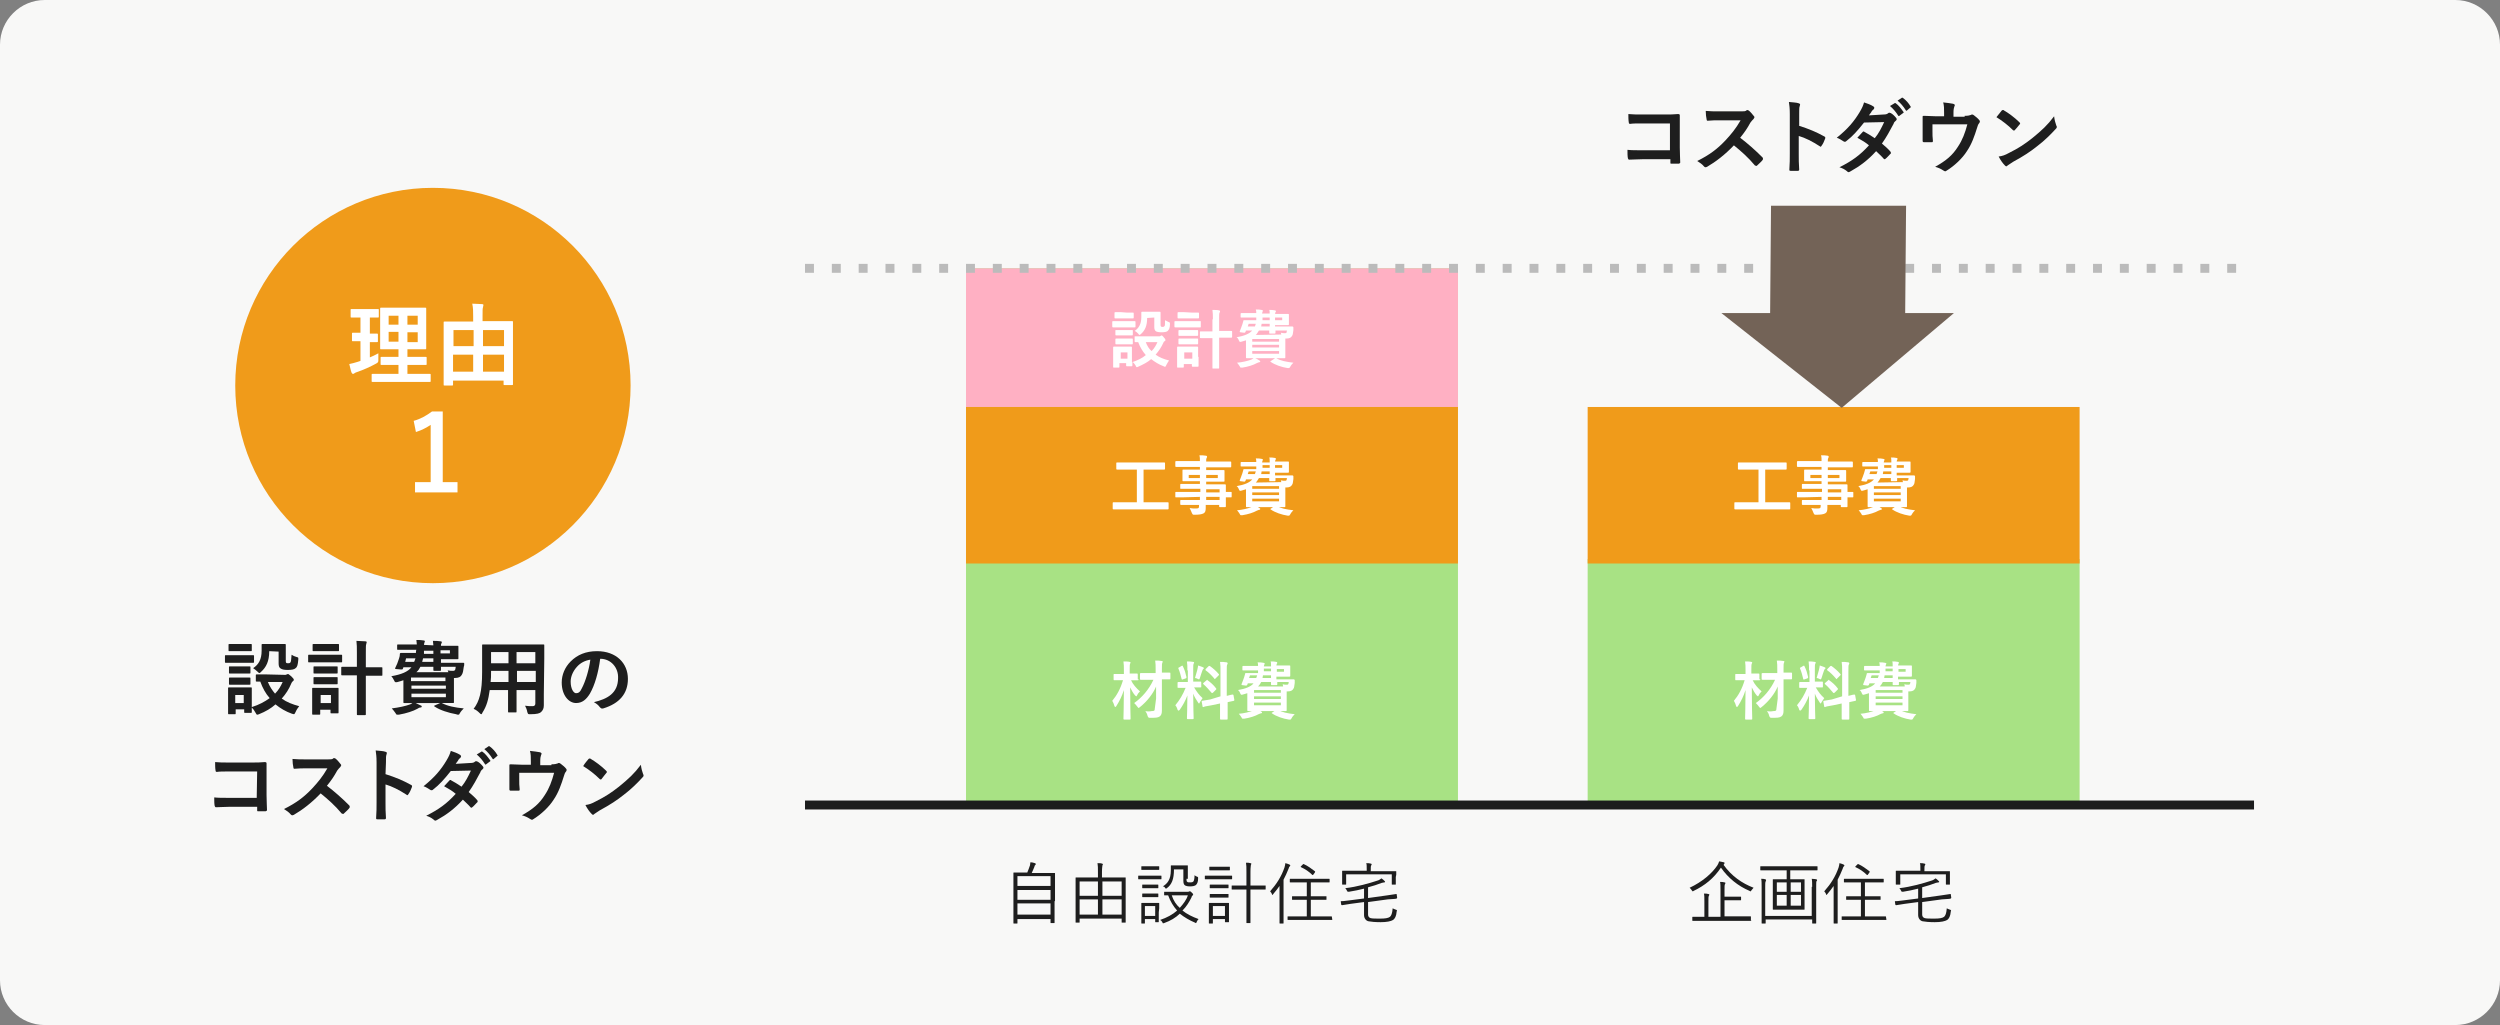
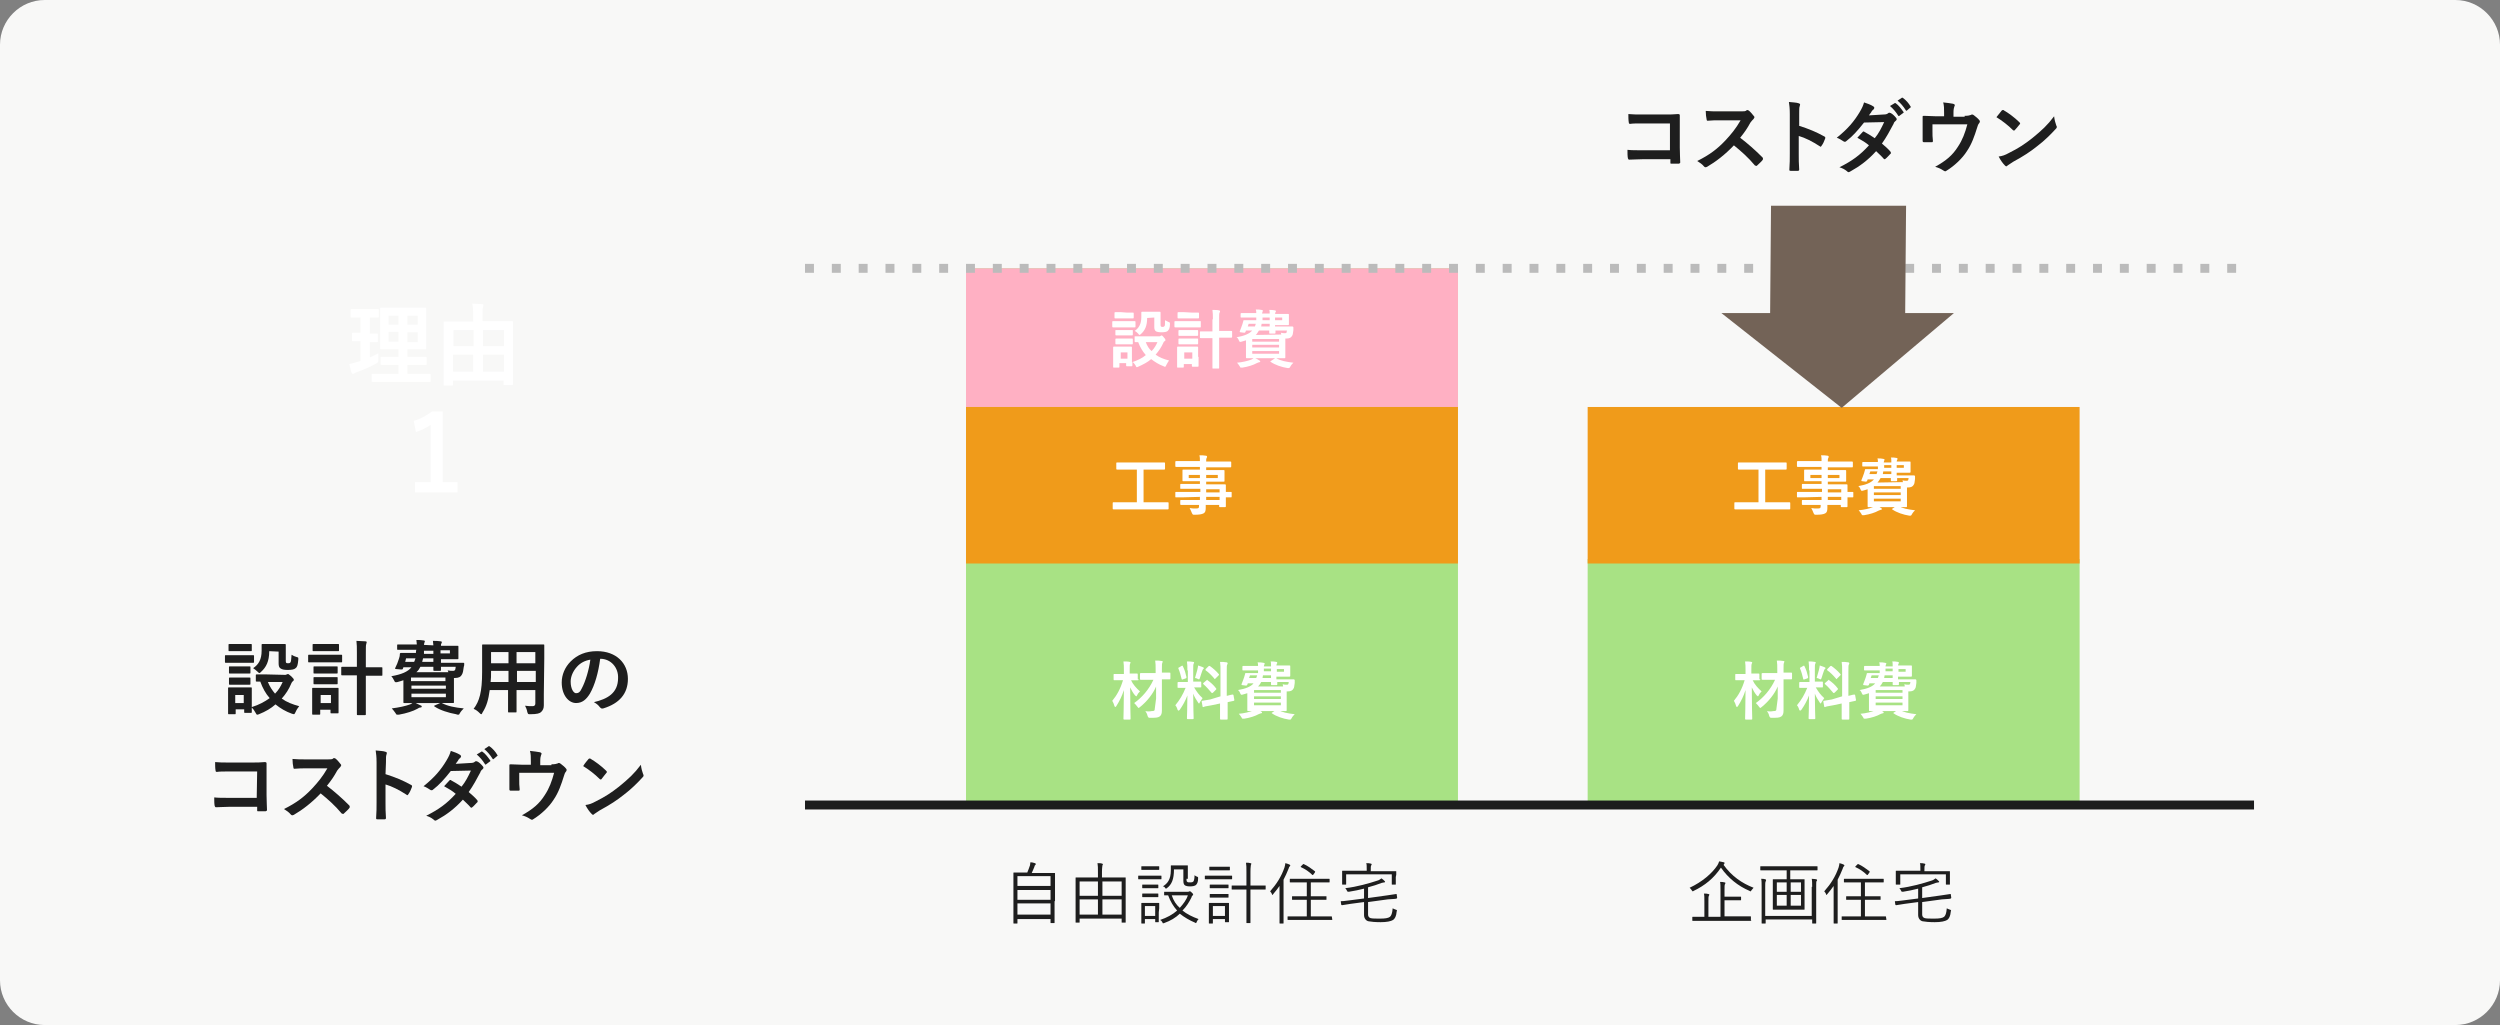
<svg xmlns="http://www.w3.org/2000/svg" version="1.1" id="Layer_1" x="0px" y="0px" width="559px" height="229.2px" viewBox="0 0 559 229.2" style="enable-background:new 0 0 559 229.2;" xml:space="preserve">
  <rect x="0" y="0" width="559" height="229.2" fill="#808080" stroke="none" />
  <style type="text/css">
	.st0{fill:#F8F8F7;}
	.st1{fill:#F09B1A;}
	.st2{fill:#FFFFFF;}
	.st3{fill:#1E1E1E;}
	.st4{fill:#A8E284;}
	.st5{fill:#FFB0C3;}
	.st6{fill:#BBBBBB;}
	.st7{fill:#1C1D1D;}
	.st8{fill:#736357;}
</style>
  <g>
    <path class="st0" d="M559,219.2c0,5.5-4.5,10-10,10H10c-5.5,0-10-4.5-10-10V10C0,4.5,4.5,0,10,0h539c5.5,0,10,4.5,10,10V219.2z" />
  </g>
  <g>
-     <circle class="st1" cx="96.8" cy="86.2" r="44.2" />
-   </g>
+     </g>
  <g>
    <path class="st2" d="M82.5,80c0.7-0.3,1.4-0.6,2.1-1c0,0.3,0,0.9,0,1.3c0,0.7,0,0.7-0.5,1c-1.3,0.7-2.8,1.4-4.3,1.9   c-0.3,0.1-0.5,0.2-0.6,0.3c-0.1,0.1-0.2,0.1-0.3,0.1c-0.1,0-0.2-0.1-0.3-0.3c-0.2-0.5-0.3-1.2-0.5-1.9c0.6-0.1,1.2-0.3,1.9-0.5   l0.6-0.2v-4.4c-1.2,0-1.6,0-1.7,0c-0.2,0-0.2,0-0.2-0.2v-1.5c0-0.2,0-0.2,0.2-0.2c0.1,0,0.5,0,1.7,0V71h-0.1c-1.3,0-1.7,0-1.9,0   c-0.2,0-0.2,0-0.2-0.2v-1.5c0-0.2,0-0.2,0.2-0.2c0.1,0,0.5,0,1.9,0h2.1c1.3,0,1.8,0,1.9,0c0.2,0,0.2,0,0.2,0.2v1.5   c0,0.2,0,0.2-0.2,0.2c-0.1,0-0.5,0-1.8,0v3.6c1.1,0,1.5,0,1.6,0c0.2,0,0.2,0,0.2,0.2v1.5c0,0.2,0,0.2-0.2,0.2c-0.1,0-0.5,0-1.6,0   V80H82.5z M86.1,85.4c-2,0-2.6,0-2.8,0c-0.2,0-0.2,0-0.2-0.2v-1.4c0-0.2,0-0.2,0.2-0.2c0.1,0,0.8,0,2.8,0h3v-2h-1.2   c-1.8,0-2.4,0-2.6,0s-0.2,0-0.2-0.2V80c0-0.2,0-0.2,0.2-0.2c0.1,0,0.7,0,2.6,0h1.2v-1.7h-1.3c-1.8,0-2.5,0-2.6,0   c-0.2,0-0.2,0-0.2-0.2c0-0.1,0-0.8,0-2.2v-4.5c0-1.4,0-2.1,0-2.2c0-0.2,0-0.2,0.2-0.2c0.1,0,0.8,0,2.6,0h4.7c1.8,0,2.5,0,2.6,0   c0.2,0,0.2,0,0.2,0.2c0,0.1,0,0.8,0,2.2v4.5c0,1.5,0,2.1,0,2.2c0,0.2,0,0.2-0.2,0.2c-0.1,0-0.8,0-2.6,0h-1.4v1.7h1.5   c1.8,0,2.4,0,2.6,0s0.2,0,0.2,0.2v1.4c0,0.2,0,0.2-0.2,0.2c-0.1,0-0.8,0-2.6,0h-1.5v2h2.3c1.9,0,2.6,0,2.7,0c0.2,0,0.2,0,0.2,0.2   v1.4c0,0.2,0,0.2-0.2,0.2c-0.1,0-0.8,0-2.7,0C93.4,85.4,86.1,85.4,86.1,85.4z M89.1,72.6v-2h-2.2v2H89.1z M89.1,76.4v-2.2h-2.2v2.2   H89.1z M91.1,70.6v2h2.3v-2H91.1z M93.4,74.3h-2.3v2.2h2.3V74.3z" />
    <path class="st2" d="M99.4,86.2c-0.2,0-0.2,0-0.2-0.2c0-0.1,0-1.1,0-5.9v-3.5c0-3.4,0-4.4,0-4.5c0-0.2,0-0.2,0.2-0.2   c0.1,0,0.8,0,2.7,0h3.7v-1.1c0-1.2,0-1.9-0.2-2.9c0.8,0,1.5,0.1,2.2,0.1c0.2,0,0.3,0.1,0.3,0.2s-0.1,0.3-0.1,0.5   c-0.1,0.3-0.1,0.6-0.1,2v1.1h3.9c1.9,0,2.6,0,2.7,0c0.2,0,0.2,0,0.2,0.2c0,0.1,0,1.1,0,4.1V80c0,4.8,0,5.7,0,5.9   c0,0.2,0,0.2-0.2,0.2h-1.7c-0.2,0-0.2,0-0.2-0.2v-0.8h-11.3V86c0,0.2,0,0.2-0.2,0.2H99.4z M101.4,77.4h4.5v-3.6h-4.5V77.4z    M105.8,83.1v-3.8h-4.5v3.8H105.8z M108,73.8v3.6h4.7v-3.6H108z M112.7,83.1v-3.8H108v3.8H112.7z" />
  </g>
  <g>
    <path class="st2" d="M99,107.8h3.3v2.3h-9.5v-2.3h3.5V95c-0.9,0.6-2,1.2-3.3,1.6l-0.5-2.5c1.5-0.4,2.9-1.2,4.1-2.1H99V107.8z" />
  </g>
  <g>
    <path class="st3" d="M54.7,146.5c1.4,0,1.8,0,1.9,0c0.2,0,0.2,0,0.2,0.2v1.3c0,0.2,0,0.2-0.2,0.2c-0.1,0-0.6,0-1.9,0h-2.3   c-1.4,0-1.8,0-1.9,0c-0.2,0-0.2,0-0.2-0.2v-1.3c0-0.2,0-0.2,0.2-0.2c0.1,0,0.5,0,1.9,0H54.7z M63.7,150.9c0.2,0,0.3,0,0.4-0.1   c0.1,0,0.2-0.1,0.3-0.1c0.1,0,0.3,0.2,0.7,0.5c0.4,0.4,0.6,0.6,0.6,0.8s-0.1,0.2-0.2,0.3s-0.3,0.3-0.4,0.6   c-0.5,1.2-1.2,2.3-2.1,3.3c1.1,0.8,2.4,1.3,3.9,1.7c-0.3,0.4-0.6,0.8-0.8,1.3c-0.2,0.3-0.2,0.5-0.4,0.5c-0.1,0-0.2-0.1-0.4-0.1   c-1.4-0.5-2.6-1.2-3.7-2.1c-1,0.9-2.2,1.6-3.7,2.2c-0.2,0.1-0.3,0.1-0.4,0.1c-0.1,0-0.2-0.1-0.4-0.5s-0.5-0.8-0.8-1.1   c0,0.7,0,1,0,1c0,0.2,0,0.2-0.2,0.2h-1.3c-0.2,0-0.2,0-0.2-0.2v-0.6h-1.9v0.9c0,0.2,0,0.2-0.2,0.2h-1.3c-0.2,0-0.2,0-0.2-0.2   c0-0.1,0-0.5,0-2.7v-1.2c0-1.1,0-1.6,0-1.7c0-0.2,0-0.2,0.2-0.2c0.1,0,0.5,0,1.6,0h1.6c1.2,0,1.5,0,1.7,0s0.2,0,0.2,0.2   c0,0.1,0,0.5,0,1.4v2.8c1.6-0.5,2.9-1.2,4-2c-0.9-1-1.6-2.3-2.1-3.7c-0.5,0-0.8,0-0.8,0c-0.2,0-0.2,0-0.2-0.2V151   c0-0.2,0-0.2,0.2-0.2c0.1,0,0.6,0,2.2,0L63.7,150.9L63.7,150.9z M54.5,144c1.2,0,1.5,0,1.6,0c0.2,0,0.2,0,0.2,0.2v1.2   c0,0.2,0,0.2-0.2,0.2c-0.1,0-0.4,0-1.6,0h-1.6c-1.2,0-1.5,0-1.6,0c-0.2,0-0.2,0-0.2-0.2v-1.2c0-0.2,0-0.2,0.2-0.2   c0.1,0,0.5,0,1.6,0H54.5z M54.3,149c1.1,0,1.4,0,1.5,0c0.2,0,0.2,0,0.2,0.2v1.2c0,0.2,0,0.2-0.2,0.2c-0.1,0-0.4,0-1.5,0h-1.4   c-1.1,0-1.4,0-1.5,0c-0.2,0-0.2,0-0.2-0.2v-1.2c0-0.2,0-0.2,0.2-0.2c0.1,0,0.4,0,1.5,0H54.3z M54.3,151.5c1.1,0,1.4,0,1.5,0   c0.2,0,0.2,0,0.2,0.2v1.2c0,0.2,0,0.2-0.2,0.2c-0.1,0-0.4,0-1.5,0h-1.4c-1.1,0-1.4,0-1.5,0c-0.2,0-0.2,0-0.2-0.2v-1.2   c0-0.2,0-0.2,0.2-0.2c0.1,0,0.4,0,1.5,0H54.3z M52.6,155.4v1.8h1.9v-1.8H52.6z M60.2,145.6c0,2.3-0.7,3.6-1.8,4.6   c-0.2,0.2-0.3,0.3-0.4,0.3c-0.1,0-0.2-0.1-0.4-0.3c-0.3-0.3-0.7-0.6-1-0.8c1.2-0.8,1.9-1.9,1.9-3.9c0-0.8,0-1.2,0-1.3   c0-0.2,0-0.2,0.2-0.2c0.1,0,0.4,0,1.6,0h1.8c1.2,0,1.5,0,1.6,0c0.2,0,0.2,0,0.2,0.2c0,0.1,0,0.5,0,1.5v1.9c0,0.3,0,0.5,0.1,0.6   c0.1,0.1,0.2,0.1,0.5,0.1s0.4-0.1,0.5-0.3s0.1-0.6,0.2-1.6c0.3,0.2,0.7,0.4,1.1,0.5c0.5,0.1,0.4,0.2,0.4,0.6   c-0.1,1.1-0.2,1.6-0.6,1.9c-0.3,0.3-0.9,0.4-1.8,0.4c-0.7,0-1.2-0.1-1.5-0.3c-0.4-0.2-0.5-0.6-0.5-1.2v-2.6L60.2,145.6L60.2,145.6z    M59.9,152.5c0.4,1,1,1.9,1.6,2.6c0.8-0.8,1.3-1.7,1.7-2.6H59.9z" />
    <path class="st3" d="M74.4,146.4c1.4,0,1.8,0,1.9,0c0.2,0,0.2,0,0.2,0.2v1.3c0,0.2,0,0.2-0.2,0.2c-0.1,0-0.6,0-1.9,0H71   c-1.4,0-1.8,0-1.9,0c-0.2,0-0.2,0-0.2-0.2v-1.3c0-0.2,0-0.2,0.2-0.2c0.1,0,0.5,0,1.9,0H74.4z M75.7,156.7c0,2.1,0,2.5,0,2.6   c0,0.2,0,0.2-0.2,0.2h-1.4c-0.2,0-0.2,0-0.2-0.2v-0.6h-2.3v0.9c0,0.2,0,0.2-0.2,0.2H70c-0.2,0-0.2,0-0.2-0.2c0-0.1,0-0.5,0-2.7   v-1.2c0-1.1,0-1.6,0-1.7c0-0.2,0-0.2,0.2-0.2c0.1,0,0.5,0,1.6,0h2.2c1.2,0,1.5,0,1.7,0s0.2,0,0.2,0.2c0,0.1,0,0.5,0,1.4   C75.7,155.4,75.7,156.7,75.7,156.7z M74,144c1.2,0,1.5,0,1.6,0c0.2,0,0.2,0,0.2,0.2v1.2c0,0.2,0,0.2-0.2,0.2c-0.1,0-0.5,0-1.6,0   h-2.3c-1.2,0-1.5,0-1.6,0c-0.2,0-0.2,0-0.2-0.2v-1.2c0-0.2,0-0.2,0.2-0.2c0.1,0,0.5,0,1.6,0H74z M73.8,149c1.1,0,1.4,0,1.5,0   c0.2,0,0.2,0,0.2,0.2v1.2c0,0.2,0,0.2-0.2,0.2c-0.1,0-0.4,0-1.5,0h-2c-1.1,0-1.4,0-1.5,0c-0.2,0-0.2,0-0.2-0.2v-1.2   c0-0.2,0-0.2,0.2-0.2c0.1,0,0.4,0,1.5,0H73.8z M73.8,151.4c1.1,0,1.4,0,1.5,0c0.2,0,0.2,0,0.2,0.2v1.2c0,0.2,0,0.2-0.2,0.2   c-0.1,0-0.4,0-1.5,0h-2c-1.1,0-1.4,0-1.5,0c-0.2,0-0.2,0-0.2-0.2v-1.2c0-0.2,0-0.2,0.2-0.2c0.1,0,0.4,0,1.5,0H73.8z M71.7,155.4   v1.8H74v-1.8H71.7z M79.8,146c0-1.3,0-1.8-0.1-2.7c0.7,0,1.4,0.1,2,0.1c0.2,0,0.3,0.1,0.3,0.2c0,0.1-0.1,0.2-0.1,0.4   c-0.1,0.2-0.1,0.7-0.1,2v3.2H83c1.6,0,2.2,0,2.3,0c0.2,0,0.2,0,0.2,0.2v1.5c0,0.2,0,0.2-0.2,0.2c-0.1,0-0.6,0-2.3,0h-1.2v5.4   c0,2,0,3.1,0,3.2c0,0.2,0,0.2-0.2,0.2H80c-0.2,0-0.2,0-0.2-0.2c0-0.1,0-1.1,0-3.1V151h-1c-1.6,0-2.2,0-2.3,0c-0.2,0-0.2,0-0.2-0.2   v-1.5c0-0.2,0-0.2,0.2-0.2c0.1,0,0.7,0,2.3,0h1V146z" />
    <path class="st3" d="M96.9,144.3c0-0.4-0.1-0.7-0.1-1c0.7,0,1.1,0,1.7,0.1c0.2,0,0.3,0.1,0.3,0.2c0,0.1-0.1,0.2-0.1,0.3   c-0.1,0.1-0.1,0.2-0.1,0.5h0.8c1.9,0,2.8,0,2.9,0c0.2,0,0.2,0,0.2,0.2c0,0.1,0,0.4,0,1v0.6c0,0.7,0,0.9,0,1c0,0.2,0,0.2-0.2,0.2   c-0.1,0-1,0-2.9,0h-0.8v0.8h2.5c1.7,0,2.4,0,2.5,0c0.2,0,0.2,0.1,0.2,0.2c0,0.3,0,0.5-0.1,0.7c-0.1,0.8-0.2,1.4-0.4,1.7   c-0.3,0.6-0.8,0.8-1.6,0.8h-0.2v3.7c0,1.1,0,1.6,0,1.7c0,0.2,0,0.2-0.2,0.2c-0.1,0-1,0-2.6,0H93c-1.7,0-2.5,0-2.6,0   c-0.2,0-0.2,0-0.2-0.2c0-0.1,0-0.7,0-1.9v-3c-0.4,0.1-0.8,0.3-1.3,0.4c-0.5,0.1-0.6,0.1-0.8-0.4c-0.2-0.4-0.4-0.7-0.6-0.9   c2.3-0.4,3.7-1,4.5-2h-1.8l-0.1,0.3c-0.1,0.2-0.1,0.2-0.4,0.2l-1.1-0.1c-0.3,0-0.3-0.1-0.2-0.3c0.3-0.6,0.6-1.3,0.8-2   c0.1-0.3,0.2-0.6,0.2-1c0-0.2,0.1-0.3,0.2-0.3s0.7,0,2.4,0h1c0-0.2,0-0.5,0.1-0.7h-1.7c-1.7,0-2.3,0-2.4,0c-0.2,0-0.2,0-0.2-0.2   v-0.8c0-0.2,0-0.2,0.2-0.2c0.1,0,0.7,0,2.4,0h1.8c0-0.4-0.1-0.7-0.1-1c0.7,0,1.1,0,1.6,0.1c0.2,0,0.3,0.1,0.3,0.2   c0,0.1-0.1,0.2-0.1,0.3s-0.1,0.2-0.1,0.5L96.9,144.3L96.9,144.3z M94,157.7c0.2,0.1,0.3,0.1,0.3,0.3c0,0.1-0.1,0.2-0.3,0.2   c-0.2,0-0.4,0.1-0.7,0.3c-0.9,0.5-2.4,1-4.1,1.3c-0.2,0-0.3,0-0.4,0c-0.2,0-0.2-0.1-0.4-0.4c-0.3-0.4-0.5-0.7-0.8-1   c1.6-0.2,3-0.5,4.1-0.9c0.3-0.1,0.5-0.3,0.8-0.5C93.1,157.3,93.6,157.5,94,157.7z M92.6,148c0.1-0.2,0.2-0.5,0.3-0.8h-2.1l-0.2,0.8   H92.6z M91.9,151.5v0.8h7.7v-0.8H91.9z M99.7,154v-0.7H92v0.7H99.7z M99.7,155.1H92v0.8h7.7V155.1z M100.3,150.4   c-0.1-0.2-0.1-0.3-0.2-0.5c0.5,0.1,0.8,0.1,1.2,0.1c0.3,0,0.4-0.1,0.5-0.3c0-0.1,0.1-0.4,0.1-0.6h-3.3c0,0.4,0,0.6,0,0.7   c0,0.2,0,0.2-0.2,0.2h-1.3c-0.2,0-0.2,0-0.2-0.2c0-0.1,0-0.3,0-0.7H94c-0.2,0.4-0.5,0.9-0.9,1.2h7.2   C100.3,150.3,100.3,150.4,100.3,150.4z M96.9,148v-0.8h-2.3c-0.1,0.3-0.1,0.5-0.2,0.8H96.9z M96.9,146.2v-0.7h-2.1   c0,0.3,0,0.5,0,0.7H96.9z M98.4,157.2c0.2-0.1,0.3-0.1,0.4,0c1.3,0.7,2.9,1,4.9,1.2c-0.3,0.3-0.6,0.6-0.9,1.1   c-0.1,0.3-0.2,0.3-0.4,0.3c-0.1,0-0.2,0-0.4-0.1c-1.7-0.3-3.6-0.9-4.8-1.7c-0.2-0.1-0.2-0.2,0.1-0.3L98.4,157.2z M98.5,145.4v0.7   h2.1v-0.7H98.5z" />
    <path class="st3" d="M121.6,155.2c0,0.8,0,1.7,0,2.5c0,0.7-0.2,1.1-0.6,1.5c-0.3,0.3-0.9,0.5-2.4,0.5c-0.6,0-0.5,0-0.7-0.5   c-0.1-0.6-0.3-1-0.5-1.4c0.7,0.1,1.1,0.1,1.7,0.1c0.4,0,0.6-0.2,0.6-0.6v-3h-4.2v2.1c0,1.7,0,2.6,0,2.7c0,0.2,0,0.2-0.2,0.2h-1.5   c-0.2,0-0.2,0-0.2-0.2c0-0.1,0-0.9,0-2.7v-2.1h-4.1c-0.3,2.2-0.7,3.6-1.6,5c-0.1,0.3-0.2,0.4-0.3,0.4s-0.2-0.1-0.4-0.3   c-0.4-0.4-0.8-0.7-1.3-0.9c1.3-1.7,1.9-3.8,1.9-8.2v-3c0-1.9,0-2.8,0-3s0-0.2,0.2-0.2c0.1,0,0.7,0,2.5,0h8.5c1.7,0,2.4,0,2.5,0   c0.2,0,0.2,0,0.2,0.2c0,0.1,0,1.1,0,3L121.6,155.2L121.6,155.2z M113.7,152.6V150h-3.9v0.2c0,0.9,0,1.6-0.1,2.3h4V152.6z    M113.7,148.3v-2.5h-3.9v2.5H113.7z M115.5,145.8v2.5h4.2v-2.5H115.5z M119.8,152.6V150h-4.2v2.5h4.2V152.6z" />
    <path class="st3" d="M134.2,147.3c-0.4,3.1-1.2,5.9-2.3,7.8c-0.8,1.3-1.7,2.1-3.1,2.1c-1.6,0-3.2-1.7-3.2-4.6c0-1.7,0.7-3.4,2-4.7   c1.5-1.5,3.4-2.3,5.9-2.3c4.3,0,6.9,2.7,6.9,6.2c0,3.3-1.9,5.5-5.5,6.6c-0.4,0.1-0.5,0-0.8-0.3c-0.2-0.3-0.6-0.7-1.3-1.1   c3-0.7,5.4-2,5.4-5.4C138.3,149.4,136.7,147.3,134.2,147.3L134.2,147.3z M129,149.1c-0.9,1-1.4,2.2-1.4,3.3c0,1.7,0.7,2.6,1.2,2.6   s0.9-0.2,1.3-1.1c0.8-1.5,1.6-4.1,1.9-6.4C130.8,147.7,129.8,148.2,129,149.1z" />
    <path class="st3" d="M57.5,172.5h-6.3c-1.2,0-2.1,0-2.7,0.1c-0.2,0-0.3-0.1-0.3-0.3c-0.1-0.5-0.1-1.3-0.1-1.9   c1.1,0.1,1.7,0.1,3,0.1h5.3c0.9,0,1.9,0,2.8-0.1c0.3,0,0.4,0.1,0.4,0.3c0,1,0,1.9,0,2.8v4.3c0,1.3,0.1,2.8,0.1,3.3   c0,0.2-0.1,0.2-0.3,0.3c-0.5,0-1.1,0-1.6,0c-0.3,0-0.3,0-0.3-0.3v-0.7h-6.2c-1.1,0-2.1,0.1-3,0.1c-0.2,0-0.2-0.1-0.3-0.3   c-0.1-0.5-0.1-1.1-0.1-1.9c0.8,0.1,1.9,0.1,3.3,0.1h6.2L57.5,172.5L57.5,172.5z" />
    <path class="st3" d="M73.3,169.8c0.6,0,1,0,1.2-0.2c0.1-0.1,0.1-0.1,0.2-0.1s0.2,0.1,0.3,0.1c0.4,0.3,0.8,0.8,1.2,1.3   c0.1,0.1,0.1,0.2,0.1,0.2c0,0.1-0.1,0.2-0.2,0.4c-0.2,0.2-0.5,0.5-0.7,0.8c-0.7,1.3-1.4,2.3-2.3,3.4c1.7,1.3,3.3,2.7,5,4.4   c0.1,0.1,0.1,0.2,0.1,0.3s0,0.2-0.1,0.3c-0.3,0.4-0.8,0.8-1.2,1.2c-0.1,0.1-0.1,0.1-0.2,0.1s-0.2-0.1-0.3-0.1   c-1.5-1.8-3.1-3.2-4.7-4.5c-2,2.1-4.1,3.7-6,4.8c-0.2,0.1-0.3,0.1-0.4,0.1s-0.2-0.1-0.3-0.2c-0.4-0.5-0.9-0.8-1.5-1.2   c2.8-1.4,4.5-2.7,6.3-4.6c1.3-1.4,2.3-2.6,3.4-4.5h-4.6c-0.9,0-1.9,0-2.8,0.1c-0.1,0-0.2-0.1-0.2-0.3c-0.1-0.4-0.2-1.2-0.2-1.9   c1,0.1,1.9,0.1,3,0.1L73.3,169.8L73.3,169.8z" />
    <path class="st3" d="M86.2,173.1c2.2,0.7,3.9,1.4,5.7,2.4c0.2,0.1,0.3,0.2,0.2,0.5c-0.2,0.6-0.5,1.2-0.8,1.6   c-0.1,0.1-0.1,0.2-0.2,0.2s-0.1,0-0.2-0.1c-1.7-1.1-3.3-1.9-4.7-2.3v4c0,1.2,0,2.2,0.1,3.5c0,0.2-0.1,0.3-0.3,0.3   c-0.5,0-1.1,0-1.6,0c-0.3,0-0.3-0.1-0.3-0.3c0.1-1.3,0.1-2.4,0.1-3.5v-8.9c0-1.4-0.1-1.9-0.2-2.7c0.8,0.1,1.7,0.1,2.2,0.3   c0.3,0.1,0.3,0.2,0.3,0.3s-0.1,0.3-0.1,0.4c-0.1,0.2-0.1,0.7-0.1,1.7L86.2,173.1L86.2,173.1z" />
    <path class="st3" d="M105.2,170.6c0.5,0,0.8-0.1,1-0.3c0.1-0.1,0.2-0.1,0.3-0.1s0.2,0.1,0.3,0.1c0.4,0.2,0.9,0.7,1.2,1.1   c0.1,0.1,0.1,0.2,0.1,0.3s-0.1,0.2-0.2,0.3c-0.2,0.2-0.4,0.3-0.5,0.7c-0.8,1.5-1.6,3-2.6,4.4c0.7,0.6,1.4,1.2,1.9,1.8   c0.1,0.1,0.1,0.2,0.1,0.3s0,0.2-0.1,0.2c-0.3,0.3-0.8,0.9-1.1,1.1c-0.1,0.1-0.1,0.1-0.2,0.1s-0.1,0-0.2-0.1   c-0.4-0.5-1.2-1.2-1.7-1.7c-1.8,2-3.7,3.4-5.7,4.5c-0.2,0.1-0.3,0.2-0.5,0.2c-0.1,0-0.2-0.1-0.3-0.2c-0.6-0.5-1.1-0.7-1.7-0.9   c2.8-1.4,4.6-2.7,6.6-4.9c-0.7-0.6-1.5-1.1-2.6-1.7c0.4-0.4,0.8-0.9,1.2-1.3c0.1-0.1,0.1-0.1,0.2-0.1s0.1,0,0.2,0.1   c0.6,0.3,1.4,0.8,2.3,1.4c0.9-1.1,1.5-2.3,2.1-3.6l-4.5,0.1c-1.5,1.9-2.6,3.1-3.9,4.1c-0.1,0.1-0.2,0.2-0.4,0.2   c-0.1,0-0.2,0-0.3-0.1c-0.5-0.3-0.9-0.6-1.5-0.8c2.5-2,3.9-3.7,5.1-5.7c0.6-1,0.8-1.5,1-2.2c0.6,0.2,1.5,0.5,2.1,0.9   c0.1,0.1,0.2,0.2,0.2,0.3s-0.1,0.3-0.2,0.4c-0.2,0.1-0.3,0.3-0.4,0.4c-0.1,0.3-0.3,0.4-0.6,0.9L105.2,170.6z M107.6,168.1   c0.1-0.1,0.2-0.1,0.3,0c0.6,0.4,1.2,1.2,1.7,1.9c0.1,0.1,0.1,0.2-0.1,0.3l-0.8,0.6c-0.1,0.1-0.2,0.1-0.3-0.1   c-0.5-0.8-1.1-1.5-1.8-2.1L107.6,168.1z M109.2,166.9c0.1-0.1,0.2-0.1,0.3,0c0.7,0.5,1.3,1.2,1.7,1.9c0.1,0.1,0.1,0.2-0.1,0.3   l-0.7,0.6c-0.1,0.1-0.2,0.1-0.3-0.1c-0.5-0.8-1.1-1.5-1.8-2.1L109.2,166.9z" />
    <path class="st3" d="M123.3,170.9c0.8,0,1.1-0.1,1.4-0.2c0.1-0.1,0.2-0.1,0.3-0.1c0.1,0,0.3,0.1,0.4,0.2c0.4,0.3,0.9,0.7,1.2,1.1   c0.1,0.1,0.1,0.2,0.1,0.3s-0.1,0.3-0.2,0.4c-0.2,0.2-0.3,0.6-0.4,0.9c-0.6,1.9-1.2,3.7-2.3,5.3c-1,1.6-2.8,3.3-4.6,4.4   c-0.1,0.1-0.2,0.1-0.3,0.1c-0.1,0-0.2-0.1-0.4-0.2c-0.6-0.4-1.1-0.6-1.8-0.8c2.5-1.4,3.9-2.6,5.1-4.5c1-1.5,1.6-3.1,2.1-5h-7.8v1.5   c0,0.7,0,1.5,0.1,2.2c0,0.3-0.1,0.3-0.3,0.3c-0.5,0-1.1,0-1.7,0c-0.2,0-0.3-0.1-0.3-0.3c0-0.9,0-1.5,0-2.2v-1.5c0-0.6,0-1.2,0-1.7   c0-0.2,0.1-0.2,0.3-0.2c0.8,0,1.8,0.1,2.7,0.1h1.8v-0.7c0-1,0-1.7-0.2-2.4c0.9,0.1,1.7,0.2,2.2,0.3c0.4,0.1,0.5,0.3,0.3,0.6   c-0.1,0.3-0.2,0.6-0.2,1.4v0.9h2.5C123.3,171.1,123.3,170.9,123.3,170.9z" />
    <path class="st3" d="M131.6,169.7c0.1-0.1,0.2-0.1,0.3-0.1s0.1,0,0.2,0.1c0.9,0.5,2.4,1.6,3.4,2.6c0.1,0.1,0.2,0.2,0.2,0.3   s0,0.1-0.1,0.2c-0.3,0.4-0.9,1.1-1.1,1.4c-0.1,0.1-0.1,0.1-0.2,0.1s-0.1-0.1-0.2-0.1c-1.1-1.1-2.4-2.1-3.7-2.9   C130.8,170.6,131.3,170.1,131.6,169.7z M133.2,179.2c2.2-1.1,3.4-1.9,5.2-3.3c2.2-1.8,3.4-2.9,4.9-4.9c0.1,0.9,0.3,1.5,0.5,2.1   c0.1,0.1,0.1,0.2,0.1,0.3c0,0.2-0.1,0.3-0.3,0.5c-1,1.1-2.5,2.6-4.1,3.8c-1.5,1.2-3,2.2-5.4,3.5c-0.8,0.5-1,0.7-1.2,0.8   c-0.1,0.1-0.2,0.2-0.3,0.2s-0.2-0.1-0.3-0.2c-0.5-0.5-1-1.2-1.4-2C131.7,179.9,132.3,179.7,133.2,179.2z" />
  </g>
  <g>
    <path class="st3" d="M373.5,27.6h-6.3c-1.2,0-2.1,0-2.7,0.1c-0.2,0-0.3-0.1-0.3-0.3c-0.1-0.5-0.1-1.3-0.1-1.9   c1.1,0.1,1.7,0.1,3,0.1h5.3c0.9,0,1.9,0,2.8-0.1c0.3,0,0.4,0.1,0.4,0.3c0,1,0,1.9,0,2.8V33c0,1.3,0.1,2.8,0.1,3.3   c0,0.2-0.1,0.2-0.3,0.3c-0.5,0-1.1,0-1.6,0c-0.3,0-0.3,0-0.3-0.3v-0.7h-6.2c-1.1,0-2.1,0.1-3,0.1c-0.2,0-0.2-0.1-0.3-0.3   c-0.1-0.5-0.1-1.1-0.1-1.9c0.8,0.1,1.9,0.1,3.3,0.1h6.2v-6C373.4,27.6,373.5,27.6,373.5,27.6z" />
    <path class="st3" d="M389.3,24.9c0.6,0,1,0,1.2-0.2c0.1-0.1,0.1-0.1,0.2-0.1s0.2,0.1,0.3,0.1c0.4,0.3,0.8,0.8,1.2,1.3   c0.1,0.1,0.1,0.2,0.1,0.2c0,0.1-0.1,0.2-0.2,0.4c-0.2,0.2-0.5,0.5-0.7,0.8c-0.7,1.3-1.4,2.3-2.3,3.4c1.7,1.3,3.3,2.7,5,4.4   c0.1,0.1,0.1,0.2,0.1,0.3s0,0.2-0.1,0.3c-0.3,0.4-0.8,0.8-1.2,1.2c-0.1,0.1-0.1,0.1-0.2,0.1s-0.2-0.1-0.3-0.1   c-1.5-1.8-3.1-3.2-4.7-4.5c-2,2.1-4.1,3.7-6,4.8c-0.2,0.1-0.3,0.1-0.4,0.1s-0.2-0.1-0.3-0.2c-0.4-0.5-0.9-0.8-1.5-1.2   c2.8-1.4,4.5-2.7,6.3-4.6c1.3-1.4,2.3-2.6,3.4-4.5h-4.6c-0.9,0-1.9,0-2.8,0.1c-0.1,0-0.2-0.1-0.2-0.3c-0.1-0.4-0.2-1.2-0.2-1.9   c1,0.1,1.9,0.1,3,0.1C384.4,24.9,389.3,24.9,389.3,24.9z" />
    <path class="st3" d="M402.2,28.1c2.2,0.7,3.9,1.4,5.7,2.4c0.2,0.1,0.3,0.2,0.2,0.5c-0.2,0.6-0.5,1.2-0.8,1.6   c-0.1,0.1-0.1,0.2-0.2,0.2s-0.1,0-0.2-0.1c-1.7-1.1-3.3-1.9-4.7-2.3v4c0,1.2,0,2.2,0.1,3.5c0,0.2-0.1,0.3-0.3,0.3   c-0.5,0-1.1,0-1.6,0c-0.3,0-0.3-0.1-0.3-0.3c0.1-1.3,0.1-2.4,0.1-3.5v-8.9c0-1.4-0.1-1.9-0.2-2.7c0.8,0.1,1.7,0.1,2.2,0.3   c0.3,0.1,0.3,0.2,0.3,0.3c0,0.1-0.1,0.3-0.1,0.4c-0.1,0.2-0.1,0.7-0.1,1.7v2.6H402.2z" />
    <path class="st3" d="M421.2,25.6c0.5,0,0.8-0.1,1-0.3c0.1-0.1,0.2-0.1,0.3-0.1s0.2,0.1,0.3,0.1c0.4,0.2,0.9,0.7,1.2,1.1   c0.1,0.1,0.1,0.2,0.1,0.3c0,0.1-0.1,0.2-0.2,0.3c-0.2,0.2-0.4,0.3-0.5,0.7c-0.8,1.5-1.6,3-2.6,4.4c0.7,0.6,1.4,1.2,1.9,1.8   c0.1,0.1,0.1,0.2,0.1,0.3s0,0.2-0.1,0.2c-0.3,0.3-0.8,0.9-1.1,1.1c-0.1,0.1-0.1,0.1-0.2,0.1s-0.1,0-0.2-0.1   c-0.4-0.5-1.2-1.2-1.7-1.7c-1.8,2-3.7,3.4-5.7,4.5c-0.2,0.1-0.3,0.2-0.5,0.2c-0.1,0-0.2-0.1-0.3-0.2c-0.6-0.5-1.1-0.7-1.7-0.9   c2.8-1.4,4.6-2.7,6.6-4.9c-0.7-0.6-1.5-1.1-2.6-1.7c0.4-0.4,0.8-0.9,1.2-1.3c0.1-0.1,0.1-0.1,0.2-0.1s0.1,0,0.2,0.1   c0.6,0.3,1.4,0.8,2.3,1.4c0.9-1.1,1.5-2.3,2.1-3.6l-4.5,0.1c-1.5,1.9-2.6,3.1-3.9,4.1c-0.1,0.1-0.2,0.2-0.4,0.2   c-0.1,0-0.2,0-0.3-0.1c-0.5-0.3-0.9-0.6-1.5-0.8c2.5-2,3.9-3.7,5.1-5.7c0.6-1,0.8-1.5,1-2.2c0.6,0.2,1.5,0.5,2.1,0.9   c0.1,0.1,0.2,0.2,0.2,0.3c0,0.1-0.1,0.3-0.2,0.4c-0.2,0.1-0.3,0.3-0.4,0.4c-0.1,0.3-0.3,0.4-0.6,0.9L421.2,25.6z M423.6,23.1   c0.1-0.1,0.2-0.1,0.3,0c0.6,0.4,1.2,1.2,1.7,1.9c0.1,0.1,0.1,0.2-0.1,0.3l-0.8,0.6c-0.1,0.1-0.2,0.1-0.3-0.1   c-0.5-0.8-1.1-1.5-1.8-2.1L423.6,23.1z M425.2,21.9c0.1-0.1,0.2-0.1,0.3,0c0.7,0.5,1.3,1.2,1.7,1.9c0.1,0.1,0.1,0.2-0.1,0.3   l-0.7,0.6c-0.1,0.1-0.2,0.1-0.3-0.1c-0.5-0.8-1.1-1.5-1.8-2.1L425.2,21.9z" />
    <path class="st3" d="M439.3,25.9c0.8,0,1.1-0.1,1.4-0.2c0.1-0.1,0.2-0.1,0.3-0.1c0.1,0,0.3,0.1,0.4,0.2c0.4,0.3,0.9,0.7,1.2,1.1   c0.1,0.1,0.1,0.2,0.1,0.3c0,0.1-0.1,0.3-0.2,0.4c-0.2,0.2-0.3,0.6-0.4,0.9c-0.6,1.9-1.2,3.7-2.3,5.3c-1,1.6-2.8,3.3-4.6,4.4   c-0.1,0.1-0.2,0.1-0.3,0.1c-0.1,0-0.2-0.1-0.4-0.2c-0.6-0.4-1.1-0.6-1.8-0.8c2.5-1.4,3.9-2.6,5.1-4.5c1-1.5,1.6-3.1,2.1-5h-7.8v1.5   c0,0.7,0,1.5,0.1,2.2c0,0.3-0.1,0.3-0.3,0.3c-0.5,0-1.1,0-1.7,0c-0.2,0-0.3-0.1-0.3-0.3c0-0.9,0-1.5,0-2.2v-1.5c0-0.6,0-1.2,0-1.7   c0-0.2,0.1-0.2,0.3-0.2c0.8,0,1.8,0.1,2.7,0.1h1.8v-0.7c0-1,0-1.7-0.2-2.4c0.9,0.1,1.7,0.2,2.2,0.3c0.4,0.1,0.5,0.3,0.3,0.6   c-0.1,0.3-0.2,0.6-0.2,1.4v0.9h2.5L439.3,25.9L439.3,25.9z" />
    <path class="st3" d="M447.6,24.7c0.1-0.1,0.2-0.1,0.3-0.1c0.1,0,0.1,0,0.2,0.1c0.9,0.5,2.4,1.6,3.4,2.6c0.1,0.1,0.2,0.2,0.2,0.3   s0,0.1-0.1,0.2c-0.3,0.4-0.9,1.1-1.1,1.3c-0.1,0.1-0.1,0.1-0.2,0.1s-0.1-0.1-0.2-0.1c-1.1-1.1-2.4-2.1-3.7-2.9   C446.8,25.7,447.3,25.1,447.6,24.7z M449.2,34.2c2.2-1.1,3.4-1.9,5.2-3.3c2.2-1.8,3.4-2.9,4.9-4.9c0.1,0.9,0.3,1.5,0.5,2.1   c0.1,0.1,0.1,0.2,0.1,0.3c0,0.2-0.1,0.3-0.3,0.5c-1,1.1-2.5,2.6-4.1,3.8c-1.5,1.2-3,2.2-5.4,3.5c-0.8,0.5-1,0.7-1.2,0.8   c-0.1,0.1-0.2,0.2-0.3,0.2c-0.1,0-0.2-0.1-0.3-0.2c-0.5-0.5-1-1.2-1.4-2C447.7,34.9,448.3,34.7,449.2,34.2z" />
  </g>
  <rect x="216" y="60" class="st4" width="110" height="120" />
  <rect x="216" y="60" class="st5" width="110" height="31" />
  <g>
    <rect x="216" y="91" class="st1" width="110" height="35" />
  </g>
  <g>
    <g>
      <path class="st3" d="M235.8,201.5c0,4,0,4.7,0,4.8s0,0.1-0.1,0.1H235c-0.1,0-0.1,0-0.1-0.1v-0.8h-7.4v0.9c0,0.1,0,0.1-0.1,0.1    h-0.7c-0.1,0-0.1,0-0.1-0.1s0-0.8,0-4.8v-2.8c0-2.8,0-3.5,0-3.6s0-0.1,0.1-0.1s0.6,0,2.1,0h0.9c0.2-0.5,0.4-1,0.6-1.6    c0-0.2,0.1-0.4,0.1-0.7c0.3,0,0.7,0.1,1,0.2c0.1,0,0.2,0.1,0.2,0.2c0,0.1,0,0.1-0.1,0.2c-0.1,0.1-0.2,0.2-0.2,0.4    c-0.2,0.4-0.3,0.8-0.6,1.4h3c1.5,0,2,0,2.1,0s0.1,0,0.1,0.1s0,0.8,0,3.2v3L235.8,201.5L235.8,201.5z M234.9,195.9h-7.4v2.2h7.4    V195.9z M234.9,199h-7.4v2.2h7.4V199z M234.9,202h-7.4v2.5h7.4V202z" />
      <path class="st3" d="M251.7,202c0,3.5,0,4.1,0,4.2s0,0.1-0.1,0.1h-0.7c-0.1,0-0.1,0-0.1-0.1v-0.8h-9.4v0.8c0,0.1,0,0.1-0.1,0.1    h-0.7c-0.1,0-0.1,0-0.1-0.1s0-0.7,0-4.2v-2.5c0-2.5,0-3.1,0-3.2c0-0.1,0-0.1,0.1-0.1s0.6,0,2.1,0h2.8V195c0-1,0-1.4-0.1-2    c0.4,0,0.8,0,1,0.1c0.1,0,0.2,0.1,0.2,0.1c0,0.1,0,0.2-0.1,0.3c0,0.2-0.1,0.5-0.1,1.5v1.2h3.1c1.5,0,2,0,2.1,0s0.1,0,0.1,0.1    s0,0.7,0,2.9V202z M245.5,197.1h-4.1v3.2h4.1V197.1z M245.5,201.1h-4.1v3.4h4.1V201.1z M250.8,197.1h-4.3v3.2h4.3V197.1z     M250.8,201.1h-4.3v3.4h4.3V201.1z" />
      <path class="st3" d="M259.7,196.5c0,0.1,0,0.1-0.1,0.1s-0.4,0-1.6,0h-1.8c-1.1,0-1.5,0-1.6,0s-0.1,0-0.1-0.1v-0.6    c0-0.1,0-0.1,0.1-0.1s0.4,0,1.6,0h1.8c1.1,0,1.5,0,1.6,0s0.1,0,0.1,0.1V196.5z M259.1,204c0,1.7,0,2,0,2.1s0,0.1-0.1,0.1h-0.6    c-0.1,0-0.1,0-0.1-0.1v-0.6H256v0.9c0,0.1,0,0.1-0.1,0.1h-0.6c-0.1,0-0.1,0-0.1-0.1s0-0.4,0-2.2v-0.9c0-0.9,0-1.2,0-1.3    s0-0.1,0.1-0.1s0.4,0,1.3,0h1.2c0.9,0,1.2,0,1.3,0c0.1,0,0.1,0,0.1,0.1s0,0.4,0,1.1L259.1,204L259.1,204z M259.2,194.4    c0,0.1,0,0.1-0.1,0.1s-0.3,0-1.3,0h-1.2c-0.9,0-1.2,0-1.3,0s-0.1,0-0.1-0.1v-0.6c0-0.1,0-0.1,0.1-0.1s0.4,0,1.3,0h1.2    c1,0,1.2,0,1.3,0c0.1,0,0.1,0,0.1,0.1V194.4z M259,198.5c0,0.1,0,0.1-0.1,0.1s-0.3,0-1.2,0h-1c-0.9,0-1.1,0-1.2,0    c-0.1,0-0.1,0-0.1-0.1v-0.6c0-0.1,0-0.1,0.1-0.1s0.3,0,1.2,0h1c0.9,0,1.1,0,1.2,0s0.1,0,0.1,0.1V198.5z M259,200.5    c0,0.1,0,0.1-0.1,0.1s-0.3,0-1.2,0h-1c-0.9,0-1.1,0-1.2,0c-0.1,0-0.1,0-0.1-0.1v-0.6c0-0.1,0-0.1,0.1-0.1s0.3,0,1.2,0h1    c0.9,0,1.1,0,1.2,0s0.1,0,0.1,0.1V200.5z M258.3,202.6H256v2.2h2.3V202.6z M265.6,199.4c0.2,0,0.2,0,0.3-0.1c0,0,0.1,0,0.2,0    s0.2,0.1,0.4,0.3c0.2,0.2,0.3,0.3,0.3,0.4c0,0.1-0.1,0.1-0.1,0.2c-0.1,0.1-0.2,0.1-0.3,0.5c-0.5,1-1.1,2-2,2.9    c1,0.8,2.2,1.4,3.6,1.9c-0.2,0.2-0.3,0.4-0.4,0.6c-0.1,0.2-0.1,0.3-0.2,0.3c0,0-0.1,0-0.2-0.1c-1.2-0.5-2.4-1.2-3.4-2    c-0.9,0.9-2.1,1.6-3.5,2.1c-0.3,0.1-0.3,0.1-0.4-0.2c-0.1-0.2-0.3-0.4-0.5-0.5c1.5-0.5,2.8-1.2,3.8-2.1c-0.8-0.9-1.5-2-2-3.4    c-0.6,0-0.8,0-0.8,0c-0.1,0-0.1,0-0.1-0.1v-0.6c0-0.1,0-0.1,0.1-0.1s0.5,0,1.8,0L265.6,199.4L265.6,199.4z M265.3,196.5    c0,0.4,0,0.6,0.2,0.7c0.1,0.1,0.2,0.1,0.7,0.1c0.4,0,0.6-0.1,0.7-0.3s0.2-0.6,0.2-1.3c0.1,0.1,0.3,0.2,0.5,0.3    c0.3,0.1,0.3,0.1,0.3,0.4c0,0.8-0.2,1.2-0.5,1.5c-0.3,0.2-0.7,0.3-1.3,0.3c-0.6,0-0.9-0.1-1.1-0.2c-0.3-0.2-0.4-0.5-0.4-1.1v-2.5    h-2.1c0,2.2-0.5,3.4-1.6,4.2c-0.1,0.1-0.2,0.1-0.2,0.1s-0.1,0-0.2-0.2s-0.3-0.3-0.5-0.3c1-0.6,1.8-1.5,1.8-3.6c0-0.7,0-0.9,0-1    s0-0.1,0.1-0.1s0.3,0,1.2,0h1.2c0.9,0,1.2,0,1.2,0c0.1,0,0.1,0,0.1,0.1s0,0.4,0,1.3v1.6H265.3z M262,200.2c0.4,1.2,1,2.1,1.8,2.8    c0.8-0.9,1.5-1.8,1.8-2.8H262z" />
      <path class="st3" d="M275.5,196.5c0,0.1,0,0.1-0.1,0.1s-0.5,0-1.7,0h-2.5c-1.2,0-1.6,0-1.7,0s-0.1,0-0.1-0.1v-0.6    c0-0.1,0-0.1,0.1-0.1s0.5,0,1.7,0h2.5c1.2,0,1.6,0,1.7,0s0.1,0,0.1,0.1V196.5z M275,194.5c0,0.1,0,0.1-0.1,0.1s-0.4,0-1.4,0h-1.6    c-1,0-1.3,0-1.4,0s-0.1,0-0.1-0.1v-0.6c0-0.1,0-0.1,0.1-0.1s0.4,0,1.4,0h1.6c1,0,1.3,0,1.4,0s0.1,0,0.1,0.1V194.5z M274.8,204    c0,1.7,0,2,0,2.1s0,0.1-0.1,0.1H274c-0.1,0-0.1,0-0.1-0.1v-0.6h-2.7v0.9c0,0.1,0,0.1-0.1,0.1h-0.7c-0.1,0-0.1,0-0.1-0.1    s0-0.4,0-2.2v-0.9c0-0.9,0-1.2,0-1.3s0-0.1,0.1-0.1s0.4,0,1.4,0h1.5c1,0,1.3,0,1.4,0s0.1,0,0.1,0.1s0,0.4,0,1.1L274.8,204    L274.8,204z M274.7,198.5c0,0.1,0,0.1-0.1,0.1s-0.3,0-1.3,0h-1.4c-0.9,0-1.2,0-1.3,0c-0.1,0-0.1,0-0.1-0.1v-0.6    c0-0.1,0-0.1,0.1-0.1s0.3,0,1.3,0h1.4c0.9,0,1.2,0,1.3,0c0.1,0,0.1,0,0.1,0.1V198.5z M274.7,200.6c0,0.1,0,0.1-0.1,0.1    s-0.3,0-1.3,0h-1.4c-0.9,0-1.2,0-1.3,0c-0.1,0-0.1,0-0.1-0.1V200c0-0.1,0-0.1,0.1-0.1s0.3,0,1.3,0h1.4c0.9,0,1.2,0,1.3,0    c0.1,0,0.1,0,0.1,0.1V200.6z M273.9,202.6h-2.7v2.2h2.7V202.6z M283,198.8c0,0.1,0,0.1-0.1,0.1s-0.5,0-2,0h-1.3v4.8    c0,1.8,0,2.6,0,2.6c0,0.1,0,0.1-0.1,0.1h-0.7c-0.1,0-0.1,0-0.1-0.1s0-0.9,0-2.6v-4.8h-1.2c-1.4,0-1.9,0-2,0s-0.1,0-0.1-0.1v-0.7    c0-0.1,0-0.1,0.1-0.1s0.5,0,2,0h1.2v-3c0-1.1,0-1.5-0.1-2.1c0.4,0,0.7,0,1,0.1c0.1,0,0.2,0.1,0.2,0.1c0,0.1,0,0.1-0.1,0.3    c0,0.2-0.1,0.5-0.1,1.5v3.1h1.3c1.4,0,1.9,0,2,0s0.1,0,0.1,0.1L283,198.8L283,198.8z" />
      <path class="st3" d="M286.1,200.2c0-0.6,0-1.4,0-2.1c-0.4,0.6-0.9,1.2-1.4,1.8c-0.1,0.1-0.1,0.2-0.2,0.2c0,0-0.1,0-0.1-0.2    c-0.1-0.2-0.2-0.4-0.4-0.6c1.5-1.7,2.5-3.3,3.2-5.3c0.1-0.4,0.2-0.7,0.2-1c0.4,0.1,0.7,0.2,0.9,0.3c0.1,0.1,0.2,0.1,0.2,0.2    c0,0.1,0,0.1-0.1,0.2c-0.1,0.1-0.2,0.2-0.3,0.6c-0.3,0.8-0.7,1.6-1.1,2.4v7.4c0,1.6,0,2.3,0,2.3c0,0.1,0,0.1-0.1,0.1h-0.7    c-0.1,0-0.1,0-0.1-0.1s0-0.8,0-2.3V200.2z M297.9,205.6c0,0.1,0,0.1-0.1,0.1s-0.6,0-2.1,0h-5.6c-1.5,0-2,0-2.1,0s-0.1,0-0.1-0.1    V205c0-0.1,0-0.1,0.1-0.1s0.6,0,2.1,0h2.1v-3.7H291c-1.4,0-1.9,0-2,0s-0.1,0-0.1-0.1v-0.6c0-0.1,0-0.1,0.1-0.1s0.6,0,2,0h1.2v-3.1    h-1.6c-1.5,0-2,0-2.1,0s-0.1,0-0.1-0.1v-0.6c0-0.1,0-0.1,0.1-0.1s0.6,0,2.1,0h4.5c1.5,0,2,0,2.1,0s0.1,0,0.1,0.1v0.6    c0,0.1,0,0.1-0.1,0.1s-0.6,0-2.1,0h-2v3.1h1.4c1.4,0,1.9,0,2,0s0.1,0,0.1,0.1v0.6c0,0.1,0,0.1-0.1,0.1s-0.6,0-2,0h-1.4v3.7h2.5    c1.5,0,2,0,2.1,0s0.1,0,0.1,0.1L297.9,205.6L297.9,205.6z M291.3,193.3c0.1-0.1,0.1-0.1,0.2-0.1c0.9,0.4,1.7,1,2.5,1.6    c0.1,0.1,0.1,0.1,0,0.3l-0.3,0.4c-0.1,0.2-0.2,0.2-0.3,0.1c-0.7-0.7-1.6-1.3-2.5-1.7c-0.1-0.1-0.1-0.1,0-0.2L291.3,193.3z" />
      <path class="st3" d="M312.4,200.7c0,0.1,0,0.1-0.1,0.2s-0.6,0.1-2,0.2l-4.4,0.6v2.8c0,0.4,0.2,0.7,0.6,0.8s1.1,0.1,2.1,0.1    c1.1,0,1.8-0.1,2.2-0.4c0.3-0.3,0.5-0.7,0.6-1.9c0.2,0.1,0.4,0.2,0.7,0.3c0.3,0.1,0.3,0.1,0.2,0.4c-0.1,1.1-0.4,1.6-0.8,1.9    c-0.5,0.3-1.4,0.5-2.8,0.5c-1.2,0-2.2-0.1-2.7-0.2c-0.5-0.1-1-0.6-1-1.4v-2.9l-3,0.4c-1.4,0.2-1.8,0.3-1.9,0.3s-0.1,0-0.2-0.1    l-0.1-0.7c0-0.1,0-0.1,0.1-0.1c0.2,0,0.6,0,2-0.2l3.1-0.4v-2.2c-1.1,0.3-2.2,0.5-3.4,0.7c-0.3,0-0.3,0-0.4-0.2s-0.2-0.4-0.4-0.6    c2.6-0.3,5.4-1.1,7.2-1.7c0.4-0.1,0.6-0.3,0.9-0.5c0.3,0.2,0.5,0.4,0.7,0.6c0.1,0.1,0.1,0.1,0.1,0.2c0,0.1-0.1,0.1-0.2,0.1    s-0.3,0.1-0.5,0.1c-1,0.4-2,0.7-3.1,1v2.4l4.3-0.6c1.4-0.2,1.9-0.3,2-0.3s0.1,0,0.1,0.1L312.4,200.7z M312.1,196.1    c0,1.3,0,1.5,0,1.6s0,0.1-0.1,0.1h-0.7c-0.1,0-0.1,0-0.1-0.1v-2.2H301v2.2c0,0.1,0,0.1-0.1,0.1h-0.7c-0.1,0-0.1,0-0.1-0.1    s0-0.3,0-1.6v-0.5c0-0.5,0-0.8,0-0.8c0-0.1,0-0.1,0.1-0.1s0.6,0,2.1,0h3.3v-0.2c0-0.8,0-1.2-0.1-1.5c0.4,0,0.7,0,1,0.1    c0.1,0,0.2,0.1,0.2,0.1c0,0.1,0,0.2-0.1,0.3c-0.1,0.2-0.1,0.4-0.1,1.1v0.2h3.5c1.5,0,2,0,2.1,0s0.1,0,0.1,0.1s0,0.3,0,0.7    L312.1,196.1L312.1,196.1z" />
    </g>
  </g>
  <g>
    <g>
      <path class="st2" d="M252.2,71.8c1.1,0,1.4,0,1.5,0s0.2,0,0.2,0.2v1c0,0.2,0,0.2-0.2,0.2c-0.1,0-0.4,0-1.5,0h-1.8    c-1.1,0-1.4,0-1.5,0s-0.2,0-0.2-0.2v-1c0-0.1,0-0.2,0.2-0.2c0.1,0,0.4,0,1.5,0H252.2z M259.2,75.2c0.2,0,0.2,0,0.3-0.1    c0.1,0,0.1-0.1,0.2-0.1s0.3,0.1,0.5,0.4c0.3,0.3,0.4,0.5,0.4,0.6s0,0.2-0.2,0.3s-0.2,0.2-0.3,0.4c-0.4,0.9-1,1.8-1.7,2.6    c0.8,0.6,1.8,1,3,1.3c-0.2,0.3-0.4,0.6-0.6,1c-0.1,0.3-0.2,0.4-0.3,0.4c-0.1,0-0.2,0-0.3-0.1c-1.1-0.4-2-1-2.8-1.6    c-0.8,0.7-1.8,1.2-2.9,1.7c-0.2,0.1-0.3,0.1-0.3,0.1c-0.1,0-0.2-0.1-0.3-0.4c-0.2-0.3-0.4-0.6-0.7-0.8c0,0.6,0,0.7,0,0.8    c0,0.1,0,0.2-0.2,0.2h-1c-0.1,0-0.2,0-0.2-0.2v-0.5h-1.5V82c0,0.1,0,0.2-0.2,0.2h-1c-0.2,0-0.2,0-0.2-0.2c0-0.1,0-0.4,0-2.1V79    c0-0.9,0-1.2,0-1.3c0-0.1,0-0.2,0.2-0.2c0.1,0,0.4,0,1.3,0h1.2c0.9,0,1.2,0,1.3,0s0.2,0,0.2,0.2c0,0.1,0,0.4,0,1.1V81    c1.2-0.4,2.3-0.9,3.1-1.6c-0.7-0.8-1.3-1.8-1.7-2.9c-0.4,0-0.6,0-0.6,0c-0.1,0-0.2,0-0.2-0.2v-1c0-0.1,0-0.1,0.2-0.1    c0.1,0,0.5,0,1.7,0C255.6,75.2,259.2,75.2,259.2,75.2z M252,69.9c0.9,0,1.2,0,1.3,0c0.2,0,0.2,0,0.2,0.2V71c0,0.1,0,0.2-0.2,0.2    c-0.1,0-0.4,0-1.3,0h-1.3c-0.9,0-1.2,0-1.3,0s-0.2,0-0.2-0.2v-1c0-0.1,0-0.2,0.2-0.2c0.1,0,0.4,0,1.3,0L252,69.9L252,69.9z     M251.9,73.8c0.9,0,1.1,0,1.2,0c0.2,0,0.2,0,0.2,0.1v0.9c0,0.1,0,0.2-0.2,0.2c-0.1,0-0.3,0-1.2,0h-1.1c-0.9,0-1.1,0-1.2,0    c-0.1,0-0.2,0-0.2-0.2v-0.9c0-0.1,0-0.1,0.2-0.1c0.1,0,0.3,0,1.2,0H251.9z M251.9,75.7c0.9,0,1.1,0,1.2,0c0.2,0,0.2,0,0.2,0.2v0.9    c0,0.1,0,0.2-0.2,0.2c-0.1,0-0.3,0-1.2,0h-1.1c-0.9,0-1.1,0-1.2,0c-0.1,0-0.2,0-0.2-0.2v-0.9c0-0.1,0-0.2,0.2-0.2    c0.1,0,0.3,0,1.2,0H251.9z M250.6,78.8v1.4h1.5v-1.4H250.6z M256.5,71.1c0,1.8-0.5,2.8-1.4,3.6c-0.2,0.2-0.3,0.2-0.3,0.2    s-0.2-0.1-0.3-0.3c-0.2-0.2-0.5-0.5-0.8-0.6c0.9-0.6,1.5-1.5,1.5-3.1c0-0.6,0-1,0-1c0-0.1,0-0.2,0.2-0.2c0.1,0,0.3,0,1.2,0h1.4    c0.9,0,1.2,0,1.3,0c0.1,0,0.2,0,0.2,0.2c0,0.1,0,0.4,0,1.1v1.5c0,0.2,0,0.4,0.1,0.5s0.2,0.1,0.4,0.1c0.2,0,0.3-0.1,0.4-0.2    s0.1-0.5,0.1-1.3c0.2,0.1,0.6,0.3,0.8,0.4c0.3,0.1,0.3,0.1,0.3,0.5c0,0.8-0.2,1.2-0.5,1.5c-0.2,0.2-0.7,0.3-1.4,0.3    c-0.6,0-1-0.1-1.2-0.2c-0.3-0.2-0.4-0.5-0.4-1V71L256.5,71.1L256.5,71.1z M256.2,76.5c0.3,0.8,0.7,1.5,1.3,2c0.6-0.6,1-1.3,1.3-2    H256.2z" />
      <path class="st2" d="M266.9,71.8c1.1,0,1.4,0,1.5,0s0.1,0,0.1,0.2v1c0,0.2,0,0.2-0.1,0.2s-0.4,0-1.5,0h-2.6c-1.1,0-1.4,0-1.5,0    s-0.2,0-0.2-0.2v-1c0-0.1,0-0.2,0.2-0.2c0.1,0,0.4,0,1.5,0H266.9z M268,79.8c0,1.6,0,1.9,0,2s0,0.2-0.2,0.2h-1.1    c-0.1,0-0.2,0-0.2-0.2v-0.4h-1.8V82c0,0.1,0,0.2-0.2,0.2h-1.1c-0.2,0-0.2,0-0.2-0.2c0-0.1,0-0.4,0-2.1V79c0-0.9,0-1.2,0-1.3    c0-0.1,0-0.2,0.2-0.2c0.1,0,0.4,0,1.3,0h1.7c0.9,0,1.2,0,1.3,0c0.1,0,0.2,0,0.2,0.2c0,0.1,0,0.4,0,1.1v1    C267.9,79.8,268,79.8,268,79.8z M266.6,69.9c0.9,0,1.2,0,1.3,0c0.2,0,0.2,0,0.2,0.2V71c0,0.1,0,0.2-0.2,0.2c-0.1,0-0.4,0-1.3,0    h-1.8c-0.9,0-1.2,0-1.3,0c-0.1,0-0.2,0-0.2-0.2v-1c0-0.1,0-0.2,0.2-0.2c0.1,0,0.4,0,1.3,0L266.6,69.9L266.6,69.9z M266.5,73.8    c0.8,0,1.1,0,1.2,0c0.2,0,0.2,0,0.2,0.2v0.9c0,0.1,0,0.2-0.2,0.2c-0.1,0-0.3,0-1.2,0h-1.6c-0.9,0-1.1,0-1.2,0s-0.2,0-0.2-0.2V74    c0-0.1,0-0.2,0.2-0.2c0.1,0,0.3,0,1.2,0H266.5z M266.5,75.7c0.8,0,1.1,0,1.2,0c0.2,0,0.2,0,0.2,0.2v0.9c0,0.1,0,0.2-0.2,0.2    c-0.1,0-0.3,0-1.2,0h-1.6c-0.9,0-1.1,0-1.2,0s-0.2,0-0.2-0.2v-0.9c0-0.1,0-0.2,0.2-0.2c0.1,0,0.3,0,1.2,0H266.5z M264.8,78.8v1.4    h1.8v-1.4H264.8z M271.2,71.4c0-1,0-1.4-0.1-2.1c0.5,0,1.1,0,1.5,0.1c0.1,0,0.2,0.1,0.2,0.2s0,0.2-0.1,0.3    c-0.1,0.2-0.1,0.5-0.1,1.6V74h0.9c1.3,0,1.7,0,1.8,0c0.2,0,0.2,0,0.2,0.2v1.1c0,0.1,0,0.2-0.2,0.2c-0.1,0-0.5,0-1.8,0h-0.9v4.2    c0,1.6,0,2.4,0,2.5c0,0.2,0,0.2-0.1,0.2h-1.3c-0.1,0-0.1,0-0.1-0.2c0-0.1,0-0.9,0-2.4v-4.2h-0.8c-1.3,0-1.7,0-1.8,0    c-0.2,0-0.2,0-0.2-0.2v-1.1c0-0.2,0-0.2,0.2-0.2c0.1,0,0.5,0,1.8,0h0.8v-2.7H271.2z" />
      <path class="st2" d="M283.9,70.1c0-0.3,0-0.6-0.1-0.8c0.5,0,0.9,0,1.3,0.1c0.1,0,0.2,0.1,0.2,0.2s0,0.1-0.1,0.2    c0,0.1-0.1,0.2-0.1,0.4h0.6c1.5,0,2.2,0,2.3,0c0.2,0,0.2,0,0.2,0.2c0,0.1,0,0.3,0,0.8v0.5c0,0.5,0,0.7,0,0.8c0,0.1,0,0.2-0.2,0.2    c-0.1,0-0.8,0-2.3,0h-0.6V73h2c1.4,0,1.8,0,1.9,0s0.2,0.1,0.2,0.2c0,0.2,0,0.4,0,0.6c-0.1,0.6-0.1,1.1-0.3,1.3    c-0.2,0.4-0.6,0.6-1.3,0.6h-0.2v2.9c0,0.9,0,1.3,0,1.3c0,0.1,0,0.2-0.2,0.2c-0.1,0-0.8,0-2,0h-4.4c-1.3,0-1.9,0-2,0    s-0.2,0-0.2-0.2c0-0.1,0-0.5,0-1.5v-2.3c-0.3,0.1-0.6,0.2-1,0.3c-0.4,0.1-0.4,0.1-0.6-0.3c-0.1-0.3-0.3-0.6-0.5-0.7    c1.8-0.3,2.9-0.8,3.5-1.5h-1.4l-0.1,0.3c-0.1,0.1-0.1,0.2-0.3,0.2l-0.8-0.1c-0.2,0-0.2-0.1-0.2-0.2c0.2-0.5,0.4-1,0.6-1.6    c0.1-0.2,0.1-0.5,0.2-0.7c0-0.2,0-0.2,0.2-0.2c0.1,0,0.5,0,1.9,0h0.8c0-0.2,0-0.4,0-0.6h-1.4c-1.3,0-1.8,0-1.9,0s-0.2,0-0.2-0.1    v-0.7c0-0.1,0-0.2,0.2-0.2c0.1,0,0.5,0,1.9,0h1.4c0-0.3,0-0.5-0.1-0.8c0.5,0,0.9,0,1.3,0.1c0.1,0,0.3,0.1,0.3,0.2    s-0.1,0.1-0.1,0.2s-0.1,0.2-0.1,0.4L283.9,70.1L283.9,70.1z M281.6,80.6c0.1,0.1,0.2,0.1,0.2,0.2s-0.1,0.2-0.2,0.2    c-0.2,0-0.3,0.1-0.6,0.2c-0.7,0.4-1.9,0.8-3.2,1c-0.1,0-0.2,0-0.3,0c-0.2,0-0.2-0.1-0.3-0.3c-0.2-0.3-0.4-0.6-0.6-0.8    c1.2-0.1,2.4-0.4,3.2-0.7c0.2-0.1,0.4-0.2,0.6-0.4C281,80.2,281.3,80.4,281.6,80.6z M280.6,73c0.1-0.2,0.1-0.4,0.2-0.6h-1.6    L279,73H280.6z M280,75.8v0.6h6v-0.6H280z M286,77.7v-0.6h-6v0.6H286z M286,78.5h-6v0.6h6V78.5z M286.5,74.8    c0-0.1-0.1-0.3-0.1-0.4c0.4,0.1,0.6,0.1,0.9,0.1c0.2,0,0.3,0,0.4-0.2c0-0.1,0-0.3,0.1-0.4h-2.6c0,0.3,0,0.5,0,0.5    c0,0.1,0,0.2-0.2,0.2h-1c-0.2,0-0.2,0-0.2-0.2c0-0.1,0-0.2,0-0.5h-2.3c-0.2,0.3-0.4,0.7-0.7,1L286.5,74.8L286.5,74.8z M283.9,73    v-0.6h-1.8c0,0.2-0.1,0.4-0.1,0.6H283.9z M283.9,71.6V71h-1.6c0,0.2,0,0.4,0,0.6H283.9z M285.1,80.1c0.2-0.1,0.2-0.1,0.3,0    c1,0.6,2.2,0.8,3.8,1c-0.2,0.2-0.5,0.5-0.7,0.9c-0.1,0.2-0.2,0.3-0.3,0.3c-0.1,0-0.2,0-0.3,0c-1.3-0.2-2.8-0.7-3.8-1.4    c-0.1-0.1-0.1-0.1,0.1-0.2L285.1,80.1z M285.1,71v0.6h1.6V71H285.1z" />
    </g>
  </g>
  <g>
    <g>
      <path class="st2" d="M250.8,113.9c-1.2,0-1.7,0-1.8,0s-0.2,0-0.2-0.2v-1.2c0-0.1,0-0.2,0.2-0.2c0.1,0,0.5,0,1.8,0h3.4V105h-2.5    c-1.4,0-1.8,0-1.9,0c-0.1,0-0.2,0-0.2-0.2v-1.2c0-0.1,0-0.2,0.2-0.2c0.1,0,0.5,0,1.9,0h6.7c1.3,0,1.8,0,1.9,0s0.2,0,0.2,0.2v1.2    c0,0.1,0,0.2-0.2,0.2c-0.1,0-0.5,0-1.9,0h-2.7v7.3h3.6c1.2,0,1.7,0,1.8,0c0.1,0,0.2,0,0.2,0.2v1.2c0,0.1,0,0.2-0.2,0.2    c-0.1,0-0.5,0-1.8,0C259.3,113.9,250.8,113.9,250.8,113.9z" />
      <path class="st2" d="M264.6,111.2c-1.2,0-1.6,0-1.7,0s-0.1,0-0.1-0.2v-0.8c0-0.1,0-0.2,0.1-0.2s0.5,0,1.7,0h3.8v-0.7H266    c-1.4,0-1.8,0-1.9,0s-0.2,0-0.2-0.1v-0.8c0-0.1,0-0.2,0.2-0.2c0.1,0,0.5,0,1.9,0h2.3v-0.6h-1.8c-1.4,0-1.9,0-1.9,0    c-0.2,0-0.2,0-0.2-0.2c0-0.1,0-0.3,0-0.7v-0.8c0-0.5,0-0.6,0-0.7c0-0.2,0-0.2,0.2-0.2c0.1,0,0.6,0,1.9,0h1.8v-0.6h-3.5    c-1.3,0-1.7,0-1.8,0c-0.1,0-0.2,0-0.2-0.2v-0.9c0-0.1,0-0.2,0.2-0.2c0.1,0,0.5,0,1.8,0h3.5c0-0.6,0-0.9-0.1-1.3c0.5,0,1,0,1.5,0.1    c0.1,0,0.2,0.1,0.2,0.2s0,0.2-0.1,0.3c-0.1,0.2-0.1,0.3-0.1,0.8h3.6c1.3,0,1.7,0,1.8,0c0.1,0,0.2,0,0.2,0.2v0.9    c0,0.1,0,0.2-0.2,0.2c-0.1,0-0.5,0-1.8,0h-3.6v0.6h1.9c1.4,0,1.9,0,2,0s0.2,0,0.2,0.2c0,0.1,0,0.3,0,0.7v0.8c0,0.5,0,0.6,0,0.7    c0,0.2,0,0.2-0.2,0.2c-0.1,0-0.6,0-2,0h-1.9v0.6h2.3c1.4,0,1.9,0,1.9,0c0.1,0,0.2,0,0.2,0.2c0,0.1,0,0.4,0,1.2v0.3    c0.8,0,1.1,0,1.2,0s0.1,0,0.1,0.2v0.8c0,0.1,0,0.2-0.1,0.2s-0.4,0-1.2,0v0.7c0,0.8,0,1.2,0,1.3c0,0.1,0,0.2-0.2,0.2h-1.1    c-0.1,0-0.2,0-0.2-0.2v-0.3h-3c0,0.3,0,0.5,0,0.7c0,0.6-0.1,1-0.5,1.2s-1,0.3-2,0.3c-0.4,0-0.4,0-0.6-0.4    c-0.1-0.3-0.3-0.7-0.5-1.1c0.5,0.1,0.9,0.1,1.4,0.1c0.6,0,0.7-0.1,0.7-0.5v-0.3H266c-1.4,0-1.8,0-1.9,0s-0.2,0-0.2-0.2V112    c0-0.2,0-0.2,0.2-0.2c0.1,0,0.5,0,1.9,0h2.3v-0.7L264.6,111.2L264.6,111.2z M268.3,106.9v-0.7h-2.5v0.7H268.3z M272.3,106.2h-2.6    v0.7h2.6V106.2z M269.7,109.4v0.7h3v-0.7H269.7z M272.7,111.8v-0.7h-3v0.7H272.7z" />
-       <path class="st2" d="M283.9,103.1c0-0.3,0-0.6-0.1-0.8c0.5,0,0.9,0,1.3,0.1c0.1,0,0.2,0.1,0.2,0.2s0,0.1-0.1,0.2    c0,0.1-0.1,0.2-0.1,0.4h0.6c1.5,0,2.2,0,2.3,0c0.2,0,0.2,0,0.2,0.2c0,0.1,0,0.3,0,0.8v0.5c0,0.5,0,0.7,0,0.8c0,0.1,0,0.2-0.2,0.2    c-0.1,0-0.8,0-2.3,0h-0.6v0.6h2c1.4,0,1.8,0,1.9,0s0.2,0.1,0.2,0.2c0,0.2,0,0.4,0,0.6c-0.1,0.6-0.1,1.1-0.3,1.3    c-0.2,0.4-0.6,0.6-1.3,0.6h-0.2v2.9c0,0.9,0,1.3,0,1.3c0,0.1,0,0.2-0.2,0.2c-0.1,0-0.8,0-2,0h-4.4c-1.3,0-1.9,0-2,0    s-0.2,0-0.2-0.2c0-0.1,0-0.5,0-1.5v-2.3c-0.3,0.1-0.6,0.2-1,0.3c-0.4,0.1-0.4,0.1-0.6-0.3c-0.1-0.3-0.3-0.6-0.5-0.7    c1.8-0.3,2.9-0.8,3.5-1.5h-1.4l-0.1,0.3c-0.1,0.1-0.1,0.2-0.3,0.2l-0.8-0.1c-0.2,0-0.2-0.1-0.2-0.2c0.2-0.5,0.4-1,0.6-1.6    c0.1-0.2,0.1-0.5,0.2-0.7c0-0.2,0-0.2,0.2-0.2c0.1,0,0.5,0,1.9,0h0.8c0-0.2,0-0.4,0-0.6h-1.4c-1.3,0-1.8,0-1.9,0s-0.2,0-0.2-0.1    v-0.7c0-0.1,0-0.2,0.2-0.2c0.1,0,0.5,0,1.9,0h1.4c0-0.3,0-0.5-0.1-0.8c0.5,0,0.9,0,1.3,0.1c0.1,0,0.3,0.1,0.3,0.2    s-0.1,0.1-0.1,0.2s-0.1,0.2-0.1,0.4h1.7L283.9,103.1L283.9,103.1z M281.6,113.6c0.1,0.1,0.2,0.1,0.2,0.2s-0.1,0.2-0.2,0.2    c-0.2,0-0.3,0.1-0.6,0.2c-0.7,0.4-1.9,0.8-3.2,1c-0.1,0-0.2,0-0.3,0c-0.2,0-0.2-0.1-0.3-0.3c-0.2-0.3-0.4-0.6-0.6-0.8    c1.2-0.1,2.4-0.4,3.2-0.7c0.2-0.1,0.4-0.2,0.6-0.4C281,113.2,281.3,113.4,281.6,113.6z M280.6,106c0.1-0.2,0.1-0.4,0.2-0.6h-1.6    L279,106H280.6z M280,108.7v0.6h6v-0.6H280z M286,110.7v-0.6h-6v0.6H286z M286,111.5h-6v0.6h6V111.5z M286.5,107.8    c0-0.1-0.1-0.3-0.1-0.4c0.4,0.1,0.6,0.1,0.9,0.1c0.2,0,0.3,0,0.4-0.2c0-0.1,0-0.3,0.1-0.4h-2.6c0,0.3,0,0.5,0,0.5    c0,0.1,0,0.2-0.2,0.2h-1c-0.2,0-0.2,0-0.2-0.2c0-0.1,0-0.2,0-0.5h-2.3c-0.2,0.3-0.4,0.7-0.7,1L286.5,107.8L286.5,107.8z     M283.9,106v-0.6h-1.8c0,0.2-0.1,0.4-0.1,0.6H283.9z M283.9,104.6V104h-1.6c0,0.2,0,0.4,0,0.6H283.9z M285.1,113.1    c0.2-0.1,0.2-0.1,0.3,0c1,0.6,2.2,0.8,3.8,1c-0.2,0.2-0.5,0.5-0.7,0.9c-0.1,0.2-0.2,0.3-0.3,0.3c-0.1,0-0.2,0-0.3,0    c-1.3-0.2-2.8-0.7-3.8-1.4c-0.1-0.1-0.1-0.1,0.1-0.2L285.1,113.1z M285.1,104v0.6h1.6V104H285.1z" />
    </g>
  </g>
  <g>
    <g>
      <path class="st2" d="M254.6,151.9c0,0.1,0,0.2-0.2,0.2c-0.1,0-0.4,0-1.5,0c0.4,0.9,1.2,1.8,2,2.5c-0.2,0.2-0.5,0.5-0.6,0.8    c-0.1,0.2-0.2,0.3-0.2,0.3c-0.1,0-0.1-0.1-0.3-0.2c-0.5-0.6-0.8-1.2-1.1-1.8c0,3.8,0.1,6.7,0.1,7c0,0.1,0,0.2-0.2,0.2h-1.2    c-0.1,0-0.2,0-0.2-0.2c0-0.3,0.1-3,0.1-6.4c-0.4,1.3-1,2.5-1.7,3.6c-0.1,0.1-0.2,0.2-0.2,0.2c-0.1,0-0.1-0.1-0.2-0.2    c-0.1-0.4-0.3-0.9-0.5-1.2c1-1.2,1.8-2.6,2.4-4.6h-0.4c-1.1,0-1.4,0-1.5,0c-0.2,0-0.2,0-0.2-0.2v-1c0-0.2,0-0.2,0.2-0.2    c0.1,0,0.4,0,1.5,0h0.6v-0.8c0-0.9,0-1.3-0.1-2c0.5,0,1,0,1.4,0.1c0.1,0,0.2,0.1,0.2,0.1c0,0.1-0.1,0.2-0.1,0.3    c-0.1,0.2-0.1,0.5-0.1,1.4v0.8h0.1c1.1,0,1.5,0,1.5,0c0.1,0,0.2,0,0.2,0.2v1.1L254.6,151.9L254.6,151.9z M258.5,156.2    c0-0.7,0-1.6,0-2.7c-0.7,1.7-2.1,3.4-3.6,4.6c-0.2,0.1-0.2,0.2-0.3,0.2s-0.1-0.1-0.3-0.3c-0.2-0.3-0.5-0.6-0.7-0.8    c1.7-1.2,3.3-3,4.3-5.2h-1c-1.2,0-1.7,0-1.8,0s-0.2,0-0.2-0.2v-1.1c0-0.1,0-0.2,0.2-0.2c0.1,0,0.5,0,1.8,0h1.5v-0.8    c0-0.9,0-1.3-0.1-2c0.5,0,1,0,1.5,0.1c0.1,0,0.2,0.1,0.2,0.1c0,0.1-0.1,0.2-0.1,0.3c-0.1,0.2-0.1,0.5-0.1,1.4v0.8    c1.2,0,1.7,0,1.7,0c0.2,0,0.2,0,0.2,0.2v1.1c0,0.1,0,0.2-0.2,0.2c-0.1,0-0.5,0-1.7,0v4.1c0,1,0,2.1,0,2.8s-0.1,1.1-0.5,1.4    c-0.4,0.3-1,0.3-2.1,0.3c-0.4,0-0.4,0-0.6-0.4c-0.1-0.5-0.3-0.8-0.5-1.1c0.5,0.1,0.9,0.1,1.4,0c0.6,0,0.7-0.1,0.7-0.5L258.5,156.2    z" />
      <path class="st2" d="M265.5,149.9c0-0.9,0-1.3-0.1-2c0.5,0,0.9,0,1.4,0.1c0.1,0,0.2,0.1,0.2,0.1c0,0.1,0,0.2-0.1,0.3    c-0.1,0.2-0.1,0.5-0.1,1.4v2.6h0.1c1.1,0,1.4,0,1.5,0s0.2,0,0.2,0.2v1c0,0.1,0,0.1-0.2,0.1c-0.1,0-0.4,0-1.4,0    c0.6,1,1.1,1.7,1.9,2.4c-0.2,0.3-0.4,0.6-0.6,0.9c-0.1,0.2-0.1,0.3-0.2,0.3s-0.1-0.1-0.2-0.2c-0.4-0.6-0.8-1.2-1.1-2    c0,2.8,0.1,5.3,0.1,5.5c0,0.1,0,0.2-0.2,0.2h-1.1c-0.1,0-0.2,0-0.2-0.2s0.1-2.5,0.1-5.1c-0.4,1.1-1,2.2-1.7,3.2    c-0.1,0.1-0.2,0.2-0.3,0.2c-0.1,0-0.1-0.1-0.2-0.2c-0.1-0.4-0.3-0.8-0.5-1c1-1.2,1.7-2.4,2.3-3.9H265c-1.1,0-1.4,0-1.5,0    s-0.2,0-0.2-0.1v-1c0-0.1,0-0.2,0.2-0.2c0.1,0,0.4,0,1.5,0h0.6v-2.6H265.5z M264.2,148.9c0.2-0.1,0.2-0.1,0.3,0.1    c0.4,0.8,0.6,1.5,0.8,2.4c0,0.1,0,0.2-0.2,0.3l-0.6,0.2c-0.2,0.1-0.2,0.1-0.3-0.1c-0.2-0.8-0.4-1.6-0.7-2.3    c-0.1-0.2,0-0.2,0.2-0.3L264.2,148.9z M267.8,149.4c0-0.1,0.1-0.4,0.1-0.6c0.4,0.1,0.8,0.3,1.1,0.4c0.1,0.1,0.2,0.1,0.2,0.2    s0,0.1-0.1,0.1c-0.1,0.1-0.1,0.2-0.2,0.3c-0.2,0.6-0.4,1.1-0.6,1.8c-0.1,0.2-0.1,0.3-0.2,0.3s-0.1,0-0.3-0.1    c-0.2-0.1-0.4-0.2-0.6-0.2C267.4,150.8,267.7,150,267.8,149.4z M272.9,155.7v-5.6c0-1,0-1.4-0.1-2.1c0.5,0,1,0,1.5,0.1    c0.1,0,0.2,0.1,0.2,0.2c0,0.1,0,0.2-0.1,0.3c-0.1,0.2-0.1,0.5-0.1,1.6v5.4c0.8-0.2,1.1-0.3,1.3-0.3c0.1,0,0.1,0,0.2,0.1l0.2,1.1    c0,0.1,0,0.1-0.1,0.2c-0.1,0-0.5,0.1-1.4,0.3v1.3c0,1.6,0,2.4,0,2.4c0,0.1,0,0.2-0.2,0.2H273c-0.1,0-0.2,0-0.2-0.2    c0-0.1,0-0.9,0-2.4v-1l-1.9,0.4c-1.2,0.2-1.7,0.3-1.8,0.4c-0.1,0-0.2,0-0.2-0.1l-0.2-1.1c0-0.2,0-0.2,0.1-0.2s0.6-0.1,1.8-0.3    L272.9,155.7z M269.8,152.1c0.1-0.1,0.1-0.1,0.1-0.1s0.1,0,0.1,0.1c0.6,0.4,1.4,1.1,1.9,1.8c0.1,0.1,0.1,0.2,0,0.3l-0.7,0.7    c-0.2,0.1-0.2,0.1-0.3,0c-0.6-0.7-1.2-1.4-1.8-1.9c-0.1-0.1-0.1-0.1-0.1-0.1s0-0.1,0.1-0.2L269.8,152.1z M270.2,149    c0.1-0.1,0.1-0.1,0.3-0.1c0.7,0.5,1.4,1.1,2,1.8c0.1,0.1,0.1,0.2,0,0.3l-0.7,0.7c-0.2,0.2-0.2,0.2-0.3,0c-0.6-0.7-1.3-1.4-1.9-1.8    c-0.1-0.1-0.1-0.1,0-0.3L270.2,149z" />
      <path class="st2" d="M284.2,148.7c0-0.3,0-0.6-0.1-0.8c0.5,0,0.9,0,1.3,0.1c0.1,0,0.2,0.1,0.2,0.2c0,0.1,0,0.1-0.1,0.2    c0,0.1-0.1,0.2-0.1,0.4h0.6c1.5,0,2.2,0,2.3,0c0.2,0,0.2,0,0.2,0.2c0,0.1,0,0.3,0,0.8v0.5c0,0.5,0,0.7,0,0.8s0,0.2-0.2,0.2    c-0.1,0-0.8,0-2.3,0h-0.6v0.6h2c1.4,0,1.8,0,1.9,0s0.2,0.1,0.2,0.2c0,0.2,0,0.4,0,0.6c-0.1,0.6-0.1,1.1-0.3,1.3    c-0.2,0.4-0.6,0.6-1.3,0.6h-0.2v2.9c0,0.9,0,1.3,0,1.3c0,0.1,0,0.2-0.2,0.2c-0.1,0-0.8,0-2,0h-4.4c-1.3,0-1.9,0-2,0    s-0.2,0-0.2-0.2c0-0.1,0-0.5,0-1.5V155c-0.3,0.1-0.6,0.2-1,0.3s-0.4,0.1-0.6-0.3c-0.1-0.3-0.3-0.6-0.5-0.7    c1.8-0.3,2.9-0.8,3.5-1.5H279l-0.1,0.3c-0.1,0.1-0.1,0.2-0.3,0.2l-0.8-0.1c-0.2,0-0.2-0.1-0.2-0.2c0.2-0.5,0.4-1,0.6-1.6    c0.1-0.2,0.1-0.5,0.2-0.7c0-0.2,0-0.2,0.2-0.2c0.1,0,0.5,0,1.9,0h0.8c0-0.2,0-0.4,0-0.6h-1.4c-1.3,0-1.8,0-1.9,0s-0.2,0-0.2-0.1    v-0.7c0-0.1,0-0.2,0.2-0.2c0.1,0,0.5,0,1.9,0h1.4c0-0.3,0-0.5-0.1-0.8c0.5,0,0.9,0,1.3,0.1c0.1,0,0.3,0.1,0.3,0.2    c0,0.1-0.1,0.1-0.1,0.2c0,0.1-0.1,0.2-0.1,0.4h1.6L284.2,148.7L284.2,148.7z M282,159.1c0.1,0.1,0.2,0.1,0.2,0.2    c0,0.1-0.1,0.2-0.2,0.2c-0.2,0-0.3,0.1-0.6,0.2c-0.7,0.4-1.9,0.8-3.2,1c-0.1,0-0.2,0-0.3,0c-0.2,0-0.2-0.1-0.3-0.3    c-0.2-0.3-0.4-0.6-0.6-0.8c1.2-0.1,2.4-0.4,3.2-0.7c0.2-0.1,0.4-0.2,0.6-0.4C281.3,158.8,281.7,158.9,282,159.1z M280.9,151.6    c0.1-0.2,0.1-0.4,0.2-0.6h-1.6l-0.2,0.6H280.9z M280.4,154.3v0.6h6v-0.6H280.4z M286.4,156.3v-0.6h-6v0.6H286.4z M286.4,157.1h-6    v0.6h6V157.1z M286.9,153.4c0-0.1-0.1-0.3-0.1-0.4c0.4,0.1,0.6,0.1,0.9,0.1c0.2,0,0.3,0,0.4-0.2c0-0.1,0-0.3,0.1-0.4h-2.6    c0,0.3,0,0.5,0,0.5c0,0.1,0,0.2-0.2,0.2h-1c-0.2,0-0.2,0-0.2-0.2c0-0.1,0-0.2,0-0.5H282c-0.2,0.4-0.4,0.7-0.7,1h5.6V153.4z     M284.2,151.6V151h-1.8c0,0.2-0.1,0.4-0.1,0.6H284.2z M284.2,150.1v-0.6h-1.6c0,0.2,0,0.4,0,0.6H284.2z M285.4,158.7    c0.2-0.1,0.2-0.1,0.3,0c1,0.6,2.2,0.8,3.8,1c-0.2,0.2-0.5,0.5-0.7,0.9c-0.1,0.2-0.2,0.3-0.3,0.3c-0.1,0-0.2,0-0.3,0    c-1.3-0.2-2.8-0.7-3.8-1.4c-0.1-0.1-0.1-0.1,0.1-0.2L285.4,158.7z M285.5,149.6v0.6h1.6v-0.6H285.5z" />
    </g>
  </g>
  <rect x="355" y="125" class="st4" width="110" height="55" />
  <g>
    <rect x="355" y="91" class="st1" width="110" height="35" />
  </g>
  <g>
    <g>
      <path class="st2" d="M389.8,113.9c-1.2,0-1.7,0-1.8,0c-0.1,0-0.2,0-0.2-0.2v-1.2c0-0.1,0-0.2,0.2-0.2c0.1,0,0.5,0,1.8,0h3.4V105    h-2.5c-1.4,0-1.8,0-1.9,0s-0.2,0-0.2-0.2v-1.2c0-0.1,0-0.2,0.2-0.2c0.1,0,0.5,0,1.9,0h6.7c1.3,0,1.8,0,1.9,0s0.2,0,0.2,0.2v1.2    c0,0.1,0,0.2-0.2,0.2c-0.1,0-0.5,0-1.9,0h-2.7v7.3h3.6c1.2,0,1.7,0,1.8,0c0.1,0,0.2,0,0.2,0.2v1.2c0,0.1,0,0.2-0.2,0.2    c-0.1,0-0.5,0-1.8,0C398.3,113.9,389.8,113.9,389.8,113.9z" />
      <path class="st2" d="M403.6,111.2c-1.2,0-1.6,0-1.7,0s-0.1,0-0.1-0.2v-0.8c0-0.1,0-0.2,0.1-0.2s0.5,0,1.7,0h3.8v-0.7H405    c-1.4,0-1.8,0-1.9,0s-0.2,0-0.2-0.1v-0.8c0-0.1,0-0.2,0.2-0.2c0.1,0,0.5,0,1.9,0h2.3v-0.6h-1.8c-1.4,0-1.9,0-1.9,0    c-0.2,0-0.2,0-0.2-0.2c0-0.1,0-0.3,0-0.7v-0.8c0-0.5,0-0.6,0-0.7c0-0.2,0-0.2,0.2-0.2c0.1,0,0.6,0,1.9,0h1.8v-0.6h-3.5    c-1.3,0-1.7,0-1.8,0c-0.1,0-0.2,0-0.2-0.2v-0.9c0-0.1,0-0.2,0.2-0.2c0.1,0,0.5,0,1.8,0h3.5c0-0.6,0-0.9-0.1-1.3c0.5,0,1,0,1.5,0.1    c0.1,0,0.2,0.1,0.2,0.2s0,0.2-0.1,0.3c-0.1,0.2-0.1,0.3-0.1,0.8h3.6c1.3,0,1.7,0,1.8,0c0.1,0,0.2,0,0.2,0.2v0.9    c0,0.1,0,0.2-0.2,0.2c-0.1,0-0.5,0-1.8,0h-3.6v0.6h1.9c1.4,0,1.9,0,2,0s0.2,0,0.2,0.2c0,0.1,0,0.3,0,0.7v0.8c0,0.5,0,0.6,0,0.7    c0,0.2,0,0.2-0.2,0.2c-0.1,0-0.6,0-2,0h-1.9v0.6h2.3c1.4,0,1.9,0,1.9,0c0.1,0,0.2,0,0.2,0.2c0,0.1,0,0.4,0,1.2v0.3    c0.8,0,1.1,0,1.2,0s0.1,0,0.1,0.2v0.8c0,0.1,0,0.2-0.1,0.2s-0.4,0-1.2,0v0.7c0,0.8,0,1.2,0,1.3c0,0.1,0,0.2-0.2,0.2h-1.1    c-0.1,0-0.2,0-0.2-0.2v-0.3h-3c0,0.3,0,0.5,0,0.7c0,0.6-0.1,1-0.5,1.2s-1,0.3-2,0.3c-0.4,0-0.4,0-0.6-0.4    c-0.1-0.3-0.3-0.7-0.5-1.1c0.5,0.1,0.9,0.1,1.4,0.1c0.6,0,0.7-0.1,0.7-0.5v-0.3H405c-1.4,0-1.8,0-1.9,0s-0.2,0-0.2-0.2V112    c0-0.2,0-0.2,0.2-0.2c0.1,0,0.5,0,1.9,0h2.3v-0.7L403.6,111.2L403.6,111.2z M407.3,106.9v-0.7h-2.5v0.7H407.3z M411.3,106.2h-2.6    v0.7h2.6V106.2z M408.7,109.4v0.7h3v-0.7H408.7z M411.7,111.8v-0.7h-3v0.7H411.7z" />
      <path class="st2" d="M422.9,103.1c0-0.3,0-0.6-0.1-0.8c0.5,0,0.9,0,1.3,0.1c0.1,0,0.2,0.1,0.2,0.2s0,0.1-0.1,0.2    c0,0.1-0.1,0.2-0.1,0.4h0.6c1.5,0,2.2,0,2.3,0c0.2,0,0.2,0,0.2,0.2c0,0.1,0,0.3,0,0.8v0.5c0,0.5,0,0.7,0,0.8c0,0.1,0,0.2-0.2,0.2    c-0.1,0-0.8,0-2.3,0h-0.6v0.6h2c1.4,0,1.8,0,1.9,0s0.2,0.1,0.2,0.2c0,0.2,0,0.4,0,0.6c-0.1,0.6-0.1,1.1-0.3,1.3    c-0.2,0.4-0.6,0.6-1.3,0.6h-0.2v2.9c0,0.9,0,1.3,0,1.3c0,0.1,0,0.2-0.2,0.2c-0.1,0-0.8,0-2,0h-4.4c-1.3,0-1.9,0-2,0    s-0.2,0-0.2-0.2c0-0.1,0-0.5,0-1.5v-2.3c-0.3,0.1-0.6,0.2-1,0.3c-0.4,0.1-0.4,0.1-0.6-0.3c-0.1-0.3-0.3-0.6-0.5-0.7    c1.8-0.3,2.9-0.8,3.5-1.5h-1.4l-0.1,0.3c-0.1,0.1-0.1,0.2-0.3,0.2l-0.8-0.1c-0.2,0-0.2-0.1-0.2-0.2c0.2-0.5,0.4-1,0.6-1.6    c0.1-0.2,0.1-0.5,0.2-0.7c0-0.2,0-0.2,0.2-0.2c0.1,0,0.5,0,1.9,0h0.8c0-0.2,0-0.4,0-0.6h-1.4c-1.3,0-1.8,0-1.9,0s-0.2,0-0.2-0.1    v-0.7c0-0.1,0-0.2,0.2-0.2c0.1,0,0.5,0,1.9,0h1.4c0-0.3,0-0.5-0.1-0.8c0.5,0,0.9,0,1.3,0.1c0.1,0,0.3,0.1,0.3,0.2    s-0.1,0.1-0.1,0.2s-0.1,0.2-0.1,0.4h1.7L422.9,103.1L422.9,103.1z M420.6,113.6c0.1,0.1,0.2,0.1,0.2,0.2s-0.1,0.2-0.2,0.2    c-0.2,0-0.3,0.1-0.6,0.2c-0.7,0.4-1.9,0.8-3.2,1c-0.1,0-0.2,0-0.3,0c-0.2,0-0.2-0.1-0.3-0.3c-0.2-0.3-0.4-0.6-0.6-0.8    c1.2-0.1,2.4-0.4,3.2-0.7c0.2-0.1,0.4-0.2,0.6-0.4C420,113.2,420.3,113.4,420.6,113.6z M419.6,106c0.1-0.2,0.1-0.4,0.2-0.6h-1.6    L418,106H419.6z M419,108.7v0.6h6v-0.6H419z M425,110.7v-0.6h-6v0.6H425z M425,111.5h-6v0.6h6V111.5z M425.5,107.8    c0-0.1-0.1-0.3-0.1-0.4c0.4,0.1,0.6,0.1,0.9,0.1c0.2,0,0.3,0,0.4-0.2c0-0.1,0-0.3,0.1-0.4h-2.6c0,0.3,0,0.5,0,0.5    c0,0.1,0,0.2-0.2,0.2h-1c-0.2,0-0.2,0-0.2-0.2c0-0.1,0-0.2,0-0.5h-2.3c-0.2,0.3-0.4,0.7-0.7,1L425.5,107.8L425.5,107.8z     M422.9,106v-0.6h-1.8c0,0.2-0.1,0.4-0.1,0.6H422.9z M422.9,104.6V104h-1.6c0,0.2,0,0.4,0,0.6H422.9z M424.1,113.1    c0.2-0.1,0.2-0.1,0.3,0c1,0.6,2.2,0.8,3.8,1c-0.2,0.2-0.5,0.5-0.7,0.9c-0.1,0.2-0.2,0.3-0.3,0.3c-0.1,0-0.2,0-0.3,0    c-1.3-0.2-2.8-0.7-3.8-1.4c-0.1-0.1-0.1-0.1,0.1-0.2L424.1,113.1z M424.1,104v0.6h1.6V104H424.1z" />
    </g>
  </g>
  <g>
    <g>
      <path class="st2" d="M393.6,151.9c0,0.1,0,0.2-0.2,0.2c-0.1,0-0.4,0-1.5,0c0.4,0.9,1.2,1.8,2,2.5c-0.2,0.2-0.5,0.5-0.6,0.8    c-0.1,0.2-0.2,0.3-0.2,0.3c-0.1,0-0.1-0.1-0.3-0.2c-0.5-0.6-0.8-1.2-1.1-1.8c0,3.8,0.1,6.7,0.1,7c0,0.1,0,0.2-0.2,0.2h-1.2    c-0.1,0-0.2,0-0.2-0.2c0-0.3,0.1-3,0.1-6.4c-0.4,1.3-1,2.5-1.7,3.6c-0.1,0.1-0.2,0.2-0.2,0.2c-0.1,0-0.1-0.1-0.2-0.2    c-0.1-0.4-0.3-0.9-0.5-1.2c1-1.2,1.8-2.6,2.4-4.6h-0.4c-1.1,0-1.4,0-1.5,0c-0.2,0-0.2,0-0.2-0.2v-1c0-0.2,0-0.2,0.2-0.2    c0.1,0,0.4,0,1.5,0h0.6v-0.8c0-0.9,0-1.3-0.1-2c0.5,0,1,0,1.4,0.1c0.1,0,0.2,0.1,0.2,0.1c0,0.1-0.1,0.2-0.1,0.3    c-0.1,0.2-0.1,0.5-0.1,1.4v0.8h0.1c1.1,0,1.5,0,1.5,0c0.1,0,0.2,0,0.2,0.2v1.1L393.6,151.9L393.6,151.9z M397.5,156.2    c0-0.7,0-1.6,0-2.7c-0.7,1.7-2.1,3.4-3.6,4.6c-0.2,0.1-0.2,0.2-0.3,0.2c-0.1,0-0.1-0.1-0.3-0.3c-0.2-0.3-0.5-0.6-0.7-0.8    c1.7-1.2,3.3-3,4.3-5.2h-1c-1.2,0-1.7,0-1.8,0c-0.1,0-0.2,0-0.2-0.2v-1.1c0-0.1,0-0.2,0.2-0.2c0.1,0,0.5,0,1.8,0h1.5v-0.8    c0-0.9,0-1.3-0.1-2c0.5,0,1,0,1.5,0.1c0.1,0,0.2,0.1,0.2,0.1c0,0.1-0.1,0.2-0.1,0.3c-0.1,0.2-0.1,0.5-0.1,1.4v0.8    c1.2,0,1.7,0,1.7,0c0.2,0,0.2,0,0.2,0.2v1.1c0,0.1,0,0.2-0.2,0.2c-0.1,0-0.5,0-1.7,0v4.1c0,1,0,2.1,0,2.8s-0.1,1.1-0.5,1.4    c-0.4,0.3-1,0.3-2.1,0.3c-0.4,0-0.4,0-0.6-0.4c-0.1-0.5-0.3-0.8-0.5-1.1c0.5,0.1,0.9,0.1,1.4,0c0.6,0,0.7-0.1,0.7-0.5L397.5,156.2    z" />
      <path class="st2" d="M404.5,149.9c0-0.9,0-1.3-0.1-2c0.5,0,0.9,0,1.4,0.1c0.1,0,0.2,0.1,0.2,0.1c0,0.1,0,0.2-0.1,0.3    c-0.1,0.2-0.1,0.5-0.1,1.4v2.6h0.1c1.1,0,1.4,0,1.5,0s0.2,0,0.2,0.2v1c0,0.1,0,0.1-0.2,0.1c-0.1,0-0.4,0-1.4,0    c0.6,1,1.1,1.7,1.9,2.4c-0.2,0.3-0.4,0.6-0.6,0.9c-0.1,0.2-0.1,0.3-0.2,0.3s-0.1-0.1-0.2-0.2c-0.4-0.6-0.8-1.2-1.1-2    c0,2.8,0.1,5.3,0.1,5.5c0,0.1,0,0.2-0.2,0.2h-1.1c-0.1,0-0.2,0-0.2-0.2s0.1-2.5,0.1-5.1c-0.4,1.1-1,2.2-1.7,3.2    c-0.1,0.1-0.2,0.2-0.3,0.2c-0.1,0-0.1-0.1-0.2-0.2c-0.1-0.4-0.3-0.8-0.5-1c1-1.2,1.7-2.4,2.3-3.9H404c-1.1,0-1.4,0-1.5,0    s-0.2,0-0.2-0.1v-1c0-0.1,0-0.2,0.2-0.2c0.1,0,0.4,0,1.5,0h0.6v-2.6H404.5z M403.2,148.9c0.2-0.1,0.2-0.1,0.3,0.1    c0.4,0.8,0.6,1.5,0.8,2.4c0,0.1,0,0.2-0.2,0.3l-0.6,0.2c-0.2,0.1-0.2,0.1-0.3-0.1c-0.2-0.8-0.4-1.6-0.7-2.3    c-0.1-0.2,0-0.2,0.2-0.3L403.2,148.9z M406.8,149.4c0-0.1,0.1-0.4,0.1-0.6c0.4,0.1,0.8,0.3,1.1,0.4c0.1,0.1,0.2,0.1,0.2,0.2    s0,0.1-0.1,0.1c-0.1,0.1-0.1,0.2-0.2,0.3c-0.2,0.6-0.4,1.1-0.6,1.8c-0.1,0.2-0.1,0.3-0.2,0.3s-0.1,0-0.3-0.1    c-0.2-0.1-0.4-0.2-0.6-0.2C406.4,150.8,406.7,150,406.8,149.4z M411.9,155.7v-5.6c0-1,0-1.4-0.1-2.1c0.5,0,1,0,1.5,0.1    c0.1,0,0.2,0.1,0.2,0.2c0,0.1,0,0.2-0.1,0.3c-0.1,0.2-0.1,0.5-0.1,1.6v5.4c0.8-0.2,1.1-0.3,1.3-0.3c0.1,0,0.1,0,0.2,0.1l0.2,1.1    c0,0.1,0,0.1-0.1,0.2c-0.1,0-0.5,0.1-1.4,0.3v1.3c0,1.6,0,2.4,0,2.4c0,0.1,0,0.2-0.2,0.2H412c-0.1,0-0.2,0-0.2-0.2    c0-0.1,0-0.9,0-2.4v-1l-1.9,0.4c-1.2,0.2-1.7,0.3-1.8,0.4c-0.1,0-0.2,0-0.2-0.1l-0.2-1.1c0-0.2,0-0.2,0.1-0.2s0.6-0.1,1.8-0.3    L411.9,155.7z M408.8,152.1c0.1-0.1,0.1-0.1,0.1-0.1s0.1,0,0.1,0.1c0.6,0.4,1.4,1.1,1.9,1.8c0.1,0.1,0.1,0.2,0,0.3l-0.7,0.7    c-0.2,0.1-0.2,0.1-0.3,0c-0.6-0.7-1.2-1.4-1.8-1.9c-0.1-0.1-0.1-0.1-0.1-0.1s0-0.1,0.1-0.2L408.8,152.1z M409.2,149    c0.1-0.1,0.1-0.1,0.3-0.1c0.7,0.5,1.4,1.1,2,1.8c0.1,0.1,0.1,0.2,0,0.3l-0.7,0.7c-0.2,0.2-0.2,0.2-0.3,0c-0.6-0.7-1.3-1.4-1.9-1.8    c-0.1-0.1-0.1-0.1,0-0.3L409.2,149z" />
      <path class="st2" d="M423.2,148.7c0-0.3,0-0.6-0.1-0.8c0.5,0,0.9,0,1.3,0.1c0.1,0,0.2,0.1,0.2,0.2c0,0.1,0,0.1-0.1,0.2    c0,0.1-0.1,0.2-0.1,0.4h0.6c1.5,0,2.2,0,2.3,0c0.2,0,0.2,0,0.2,0.2c0,0.1,0,0.3,0,0.8v0.5c0,0.5,0,0.7,0,0.8s0,0.2-0.2,0.2    c-0.1,0-0.8,0-2.3,0h-0.6v0.6h2c1.4,0,1.8,0,1.9,0s0.2,0.1,0.2,0.2c0,0.2,0,0.4,0,0.6c-0.1,0.6-0.1,1.1-0.3,1.3    c-0.2,0.4-0.6,0.6-1.3,0.6h-0.2v2.9c0,0.9,0,1.3,0,1.3c0,0.1,0,0.2-0.2,0.2c-0.1,0-0.8,0-2,0h-4.4c-1.3,0-1.9,0-2,0    s-0.2,0-0.2-0.2c0-0.1,0-0.5,0-1.5V155c-0.3,0.1-0.6,0.2-1,0.3s-0.4,0.1-0.6-0.3c-0.1-0.3-0.3-0.6-0.5-0.7    c1.8-0.3,2.9-0.8,3.5-1.5H418l-0.1,0.3c-0.1,0.1-0.1,0.2-0.3,0.2l-0.8-0.1c-0.2,0-0.2-0.1-0.2-0.2c0.2-0.5,0.4-1,0.6-1.6    c0.1-0.2,0.1-0.5,0.2-0.7c0-0.2,0-0.2,0.2-0.2c0.1,0,0.5,0,1.9,0h0.8c0-0.2,0-0.4,0-0.6h-1.4c-1.3,0-1.8,0-1.9,0s-0.2,0-0.2-0.1    v-0.7c0-0.1,0-0.2,0.2-0.2c0.1,0,0.5,0,1.9,0h1.4c0-0.3,0-0.5-0.1-0.8c0.5,0,0.9,0,1.3,0.1c0.1,0,0.3,0.1,0.3,0.2    c0,0.1-0.1,0.1-0.1,0.2c0,0.1-0.1,0.2-0.1,0.4h1.6L423.2,148.7L423.2,148.7z M421,159.1c0.1,0.1,0.2,0.1,0.2,0.2    c0,0.1-0.1,0.2-0.2,0.2c-0.2,0-0.3,0.1-0.6,0.2c-0.7,0.4-1.9,0.8-3.2,1c-0.1,0-0.2,0-0.3,0c-0.2,0-0.2-0.1-0.3-0.3    c-0.2-0.3-0.4-0.6-0.6-0.8c1.2-0.1,2.4-0.4,3.2-0.7c0.2-0.1,0.4-0.2,0.6-0.4C420.3,158.8,420.7,158.9,421,159.1z M419.9,151.6    c0.1-0.2,0.1-0.4,0.2-0.6h-1.6l-0.2,0.6H419.9z M419.4,154.3v0.6h6v-0.6H419.4z M425.4,156.3v-0.6h-6v0.6H425.4z M425.4,157.1h-6    v0.6h6V157.1z M425.9,153.4c0-0.1-0.1-0.3-0.1-0.4c0.4,0.1,0.6,0.1,0.9,0.1c0.2,0,0.3,0,0.4-0.2c0-0.1,0-0.3,0.1-0.4h-2.6    c0,0.3,0,0.5,0,0.5c0,0.1,0,0.2-0.2,0.2h-1c-0.2,0-0.2,0-0.2-0.2c0-0.1,0-0.2,0-0.5H421c-0.2,0.4-0.4,0.7-0.7,1h5.6V153.4z     M423.2,151.6V151h-1.8c0,0.2-0.1,0.4-0.1,0.6H423.2z M423.2,150.1v-0.6h-1.6c0,0.2,0,0.4,0,0.6H423.2z M424.4,158.7    c0.2-0.1,0.2-0.1,0.3,0c1,0.6,2.2,0.8,3.8,1c-0.2,0.2-0.5,0.5-0.7,0.9c-0.1,0.2-0.2,0.3-0.3,0.3c-0.1,0-0.2,0-0.3,0    c-1.3-0.2-2.8-0.7-3.8-1.4c-0.1-0.1-0.1-0.1,0.1-0.2L424.4,158.7z M424.5,149.6v0.6h1.6v-0.6H424.5z" />
    </g>
  </g>
  <g>
    <g>
      <path class="st3" d="M385.4,193.4c1.8,2.5,4.1,4.1,6.7,5.1c-0.2,0.2-0.3,0.4-0.5,0.6c-0.1,0.2-0.1,0.2-0.2,0.2c0,0-0.1,0-0.2-0.1    c-2.6-1.1-4.8-2.9-6.4-5.2c-1.6,2.4-3.6,4-6.1,5.2c-0.1,0.1-0.2,0.1-0.2,0.1c-0.1,0-0.1-0.1-0.2-0.2c-0.1-0.2-0.3-0.4-0.5-0.6    c2.8-1.3,5-3.2,6.2-5c0.2-0.3,0.3-0.6,0.4-0.9c0.4,0.1,0.7,0.1,1,0.2c0.2,0,0.2,0.1,0.2,0.2c0,0.1,0,0.1-0.1,0.2L385.4,193.4z     M391.6,205.8c0,0.1,0,0.1-0.1,0.1s-0.6,0-2,0h-9c-1.4,0-1.9,0-2,0s-0.1,0-0.1-0.1v-0.7c0-0.1,0-0.1,0.1-0.1s0.6,0,2,0h0.6v-3.4    c0-0.9,0-1.4-0.1-1.8c0.4,0,0.7,0,1,0.1c0.1,0,0.2,0.1,0.2,0.1c0,0.1,0,0.2-0.1,0.3c-0.1,0.2-0.1,0.5-0.1,1.3v3.4h2.7v-6    c0-0.9,0-1.4-0.1-1.8c0.4,0,0.7,0,1,0.1c0.1,0,0.2,0.1,0.2,0.1c0,0.1,0,0.2-0.1,0.3c-0.1,0.2-0.1,0.5-0.1,1.3v1.5h1.8    c1.3,0,1.7,0,1.8,0c0.1,0,0.1,0,0.1,0.1v0.6c0,0.1,0,0.1-0.1,0.1s-0.5,0-1.8,0h-1.8v3.6h3.8c1.4,0,1.9,0,2,0s0.1,0,0.1,0.1v0.8    L391.6,205.8L391.6,205.8z" />
      <path class="st3" d="M406.4,194.5c0,0.1,0,0.1-0.1,0.1s-0.6,0-2,0h-4v2h1.2c1.4,0,1.8,0,1.9,0s0.1,0,0.1,0.1s0,0.5,0,1.7v3.2    c0,1.1,0,1.6,0,1.7c0,0.1,0,0.1-0.1,0.1s-0.6,0-1.9,0h-3.1c-1.4,0-1.8,0-1.9,0s-0.1,0-0.1-0.1s0-0.5,0-1.7v-3.2c0-1.2,0-1.6,0-1.7    c0-0.1,0-0.1,0.1-0.1s0.6,0,1.9,0h1.1v-2h-3.8c-1.4,0-1.9,0-2,0s-0.1,0-0.1-0.1v-0.7c0-0.1,0-0.1,0.1-0.1s0.6,0,2,0h8.6    c1.4,0,1.9,0,2,0s0.1,0,0.1,0.1L406.4,194.5L406.4,194.5z M405.2,198.3c0-0.7,0-1.4-0.1-1.8c0.5,0,0.8,0.1,1,0.1    c0.1,0,0.2,0.1,0.2,0.2c0,0.1,0,0.1-0.1,0.2c-0.1,0.1-0.1,0.4-0.1,1.4v5.1c0,1.9,0,2.8,0,2.9c0,0.1,0,0.1-0.1,0.1h-0.7    c-0.1,0-0.1,0-0.1-0.1v-0.8h-10.4v0.8c0,0.1,0,0.1-0.1,0.1H394c-0.1,0-0.1,0-0.1-0.1s0-0.9,0-2.9v-5.2c0-0.8,0-1.4-0.1-1.8    c0.4,0,0.6,0,0.9,0.1c0.1,0,0.2,0.1,0.2,0.2c0,0.1-0.1,0.2-0.1,0.3c-0.1,0.2-0.1,0.5-0.1,1.3v6.4h10.4v-6.5H405.2z M399.5,197.3    h-2.2v2.1h2.2V197.3z M399.5,200.1h-2.2v2.4h2.2V200.1z M402.7,197.3h-2.3v2.1h2.3V197.3z M402.7,200.1h-2.3v2.4h2.3V200.1z" />
      <path class="st3" d="M410,200.2c0-0.6,0-1.4,0-2.1c-0.4,0.6-0.9,1.2-1.4,1.8c-0.1,0.1-0.1,0.2-0.2,0.2c0,0-0.1,0-0.1-0.2    c-0.1-0.2-0.2-0.4-0.4-0.6c1.5-1.7,2.5-3.3,3.2-5.3c0.1-0.4,0.2-0.7,0.2-1c0.4,0.1,0.7,0.2,0.9,0.3c0.1,0.1,0.2,0.1,0.2,0.2    c0,0.1,0,0.1-0.1,0.2c-0.1,0.1-0.2,0.2-0.3,0.6c-0.3,0.8-0.7,1.6-1.1,2.4v7.4c0,1.6,0,2.3,0,2.3c0,0.1,0,0.1-0.1,0.1h-0.7    c-0.1,0-0.1,0-0.1-0.1s0-0.8,0-2.3V200.2z M421.8,205.6c0,0.1,0,0.1-0.1,0.1s-0.6,0-2.1,0H414c-1.5,0-2,0-2.1,0s-0.1,0-0.1-0.1    V205c0-0.1,0-0.1,0.1-0.1s0.6,0,2.1,0h2.1v-3.7h-1.2c-1.4,0-1.9,0-2,0s-0.1,0-0.1-0.1v-0.6c0-0.1,0-0.1,0.1-0.1s0.6,0,2,0h1.2    v-3.1h-1.6c-1.5,0-2,0-2.1,0s-0.1,0-0.1-0.1v-0.6c0-0.1,0-0.1,0.1-0.1s0.6,0,2.1,0h4.5c1.5,0,2,0,2.1,0s0.1,0,0.1,0.1v0.6    c0,0.1,0,0.1-0.1,0.1s-0.6,0-2.1,0h-2v3.1h1.4c1.4,0,1.9,0,2,0s0.1,0,0.1,0.1v0.6c0,0.1,0,0.1-0.1,0.1s-0.6,0-2,0H417v3.7h2.5    c1.5,0,2,0,2.1,0s0.1,0,0.1,0.1L421.8,205.6L421.8,205.6z M415.3,193.3c0.1-0.1,0.1-0.1,0.2-0.1c0.9,0.4,1.7,1,2.5,1.6    c0.1,0.1,0.1,0.1,0,0.3l-0.3,0.4c-0.1,0.2-0.2,0.2-0.3,0.1c-0.7-0.7-1.6-1.3-2.5-1.7c-0.1-0.1-0.1-0.1,0-0.2L415.3,193.3z" />
      <path class="st3" d="M436.3,200.7c0,0.1,0,0.1-0.1,0.2s-0.6,0.1-2,0.2l-4.4,0.6v2.8c0,0.4,0.2,0.7,0.6,0.8s1.1,0.1,2.1,0.1    c1.1,0,1.8-0.1,2.2-0.4c0.3-0.3,0.5-0.7,0.6-1.9c0.2,0.1,0.4,0.2,0.7,0.3c0.3,0.1,0.3,0.1,0.2,0.4c-0.1,1.1-0.4,1.6-0.8,1.9    c-0.5,0.3-1.4,0.5-2.8,0.5c-1.2,0-2.2-0.1-2.7-0.2c-0.5-0.1-1-0.6-1-1.4v-2.9l-3,0.4c-1.4,0.2-1.8,0.3-1.9,0.3s-0.1,0-0.2-0.1    l-0.1-0.7c0-0.1,0-0.1,0.1-0.1c0.2,0,0.6,0,2-0.2l3.1-0.4v-2.2c-1.1,0.3-2.2,0.5-3.4,0.7c-0.3,0-0.3,0-0.4-0.2s-0.2-0.4-0.4-0.6    c2.6-0.3,5.4-1.1,7.2-1.7c0.4-0.1,0.6-0.3,0.9-0.5c0.3,0.2,0.5,0.4,0.7,0.6c0.1,0.1,0.1,0.1,0.1,0.2c0,0.1-0.1,0.1-0.2,0.1    s-0.3,0.1-0.5,0.1c-1,0.4-2,0.7-3.1,1v2.4l4.3-0.6c1.4-0.2,1.9-0.3,2-0.3s0.1,0,0.1,0.1L436.3,200.7z M436,196.1    c0,1.3,0,1.5,0,1.6s0,0.1-0.1,0.1h-0.7c-0.1,0-0.1,0-0.1-0.1v-2.2h-10.2v2.2c0,0.1,0,0.1-0.1,0.1H424c-0.1,0-0.1,0-0.1-0.1    s0-0.3,0-1.6v-0.5c0-0.5,0-0.8,0-0.8c0-0.1,0-0.1,0.1-0.1s0.6,0,2.1,0h3.3v-0.2c0-0.8,0-1.2-0.1-1.5c0.4,0,0.7,0,1,0.1    c0.1,0,0.2,0.1,0.2,0.1c0,0.1,0,0.2-0.1,0.3c-0.1,0.2-0.1,0.4-0.1,1.1v0.2h3.5c1.5,0,2,0,2.1,0s0.1,0,0.1,0.1s0,0.3,0,0.7V196.1z" />
    </g>
  </g>
  <g>
    <g>
      <path class="st6" d="M500,61h-2v-2h2V61z M494,61h-2v-2h2V61z M488,61h-2v-2h2V61z M482,61h-2v-2h2V61z M476,61h-2v-2h2V61z     M470,61h-2v-2h2V61z M464,61h-2v-2h2V61z M458,61h-2v-2h2V61z M452,61h-2v-2h2V61z M446,61h-2v-2h2V61z M440,61h-2v-2h2V61z     M434,61h-2v-2h2V61z M428,61h-2v-2h2V61z M422,61h-2v-2h2V61z M416,61h-2v-2h2V61z M410,61h-2v-2h2V61z M404,61h-2v-2h2V61z     M398,61h-2v-2h2V61z M392,61h-2v-2h2V61z M386,61h-2v-2h2V61z M380,61h-2v-2h2V61z M374,61h-2v-2h2V61z M368,61h-2v-2h2V61z     M362,61h-2v-2h2V61z M356,61h-2v-2h2V61z M350,61h-2v-2h2V61z M344,61h-2v-2h2V61z M338,61h-2v-2h2V61z M332,61h-2v-2h2V61z     M326,61h-2v-2h2V61z M320,61h-2v-2h2V61z M314,61h-2v-2h2V61z M308,61h-2v-2h2V61z M302,61h-2v-2h2V61z M296,61h-2v-2h2V61z     M290,61h-2v-2h2V61z M284,61h-2v-2h2V61z M278,61h-2v-2h2V61z M272,61h-2v-2h2V61z M266,61h-2v-2h2V61z M260,61h-2v-2h2V61z     M254,61h-2v-2h2V61z M248,61h-2v-2h2V61z M242,61h-2v-2h2V61z M236,61h-2v-2h2V61z M230,61h-2v-2h2V61z M224,61h-2v-2h2V61z     M218,61h-2v-2h2V61z M212,61h-2v-2h2V61z M206,61h-2v-2h2V61z M200,61h-2v-2h2V61z M194,61h-2v-2h2V61z M188,61h-2v-2h2V61z     M182,61h-2v-2h2V61z" />
    </g>
  </g>
  <g>
    <rect x="180" y="179" class="st7" width="324" height="2" />
  </g>
  <polygon class="st8" points="426,70 426.2,46 396,46 395.8,70 384.9,70 411.8,91.2 436.9,70 " />
  <g id="省エネ性能">
</g>
  <g id="コストダウン実現">
</g>
</svg>